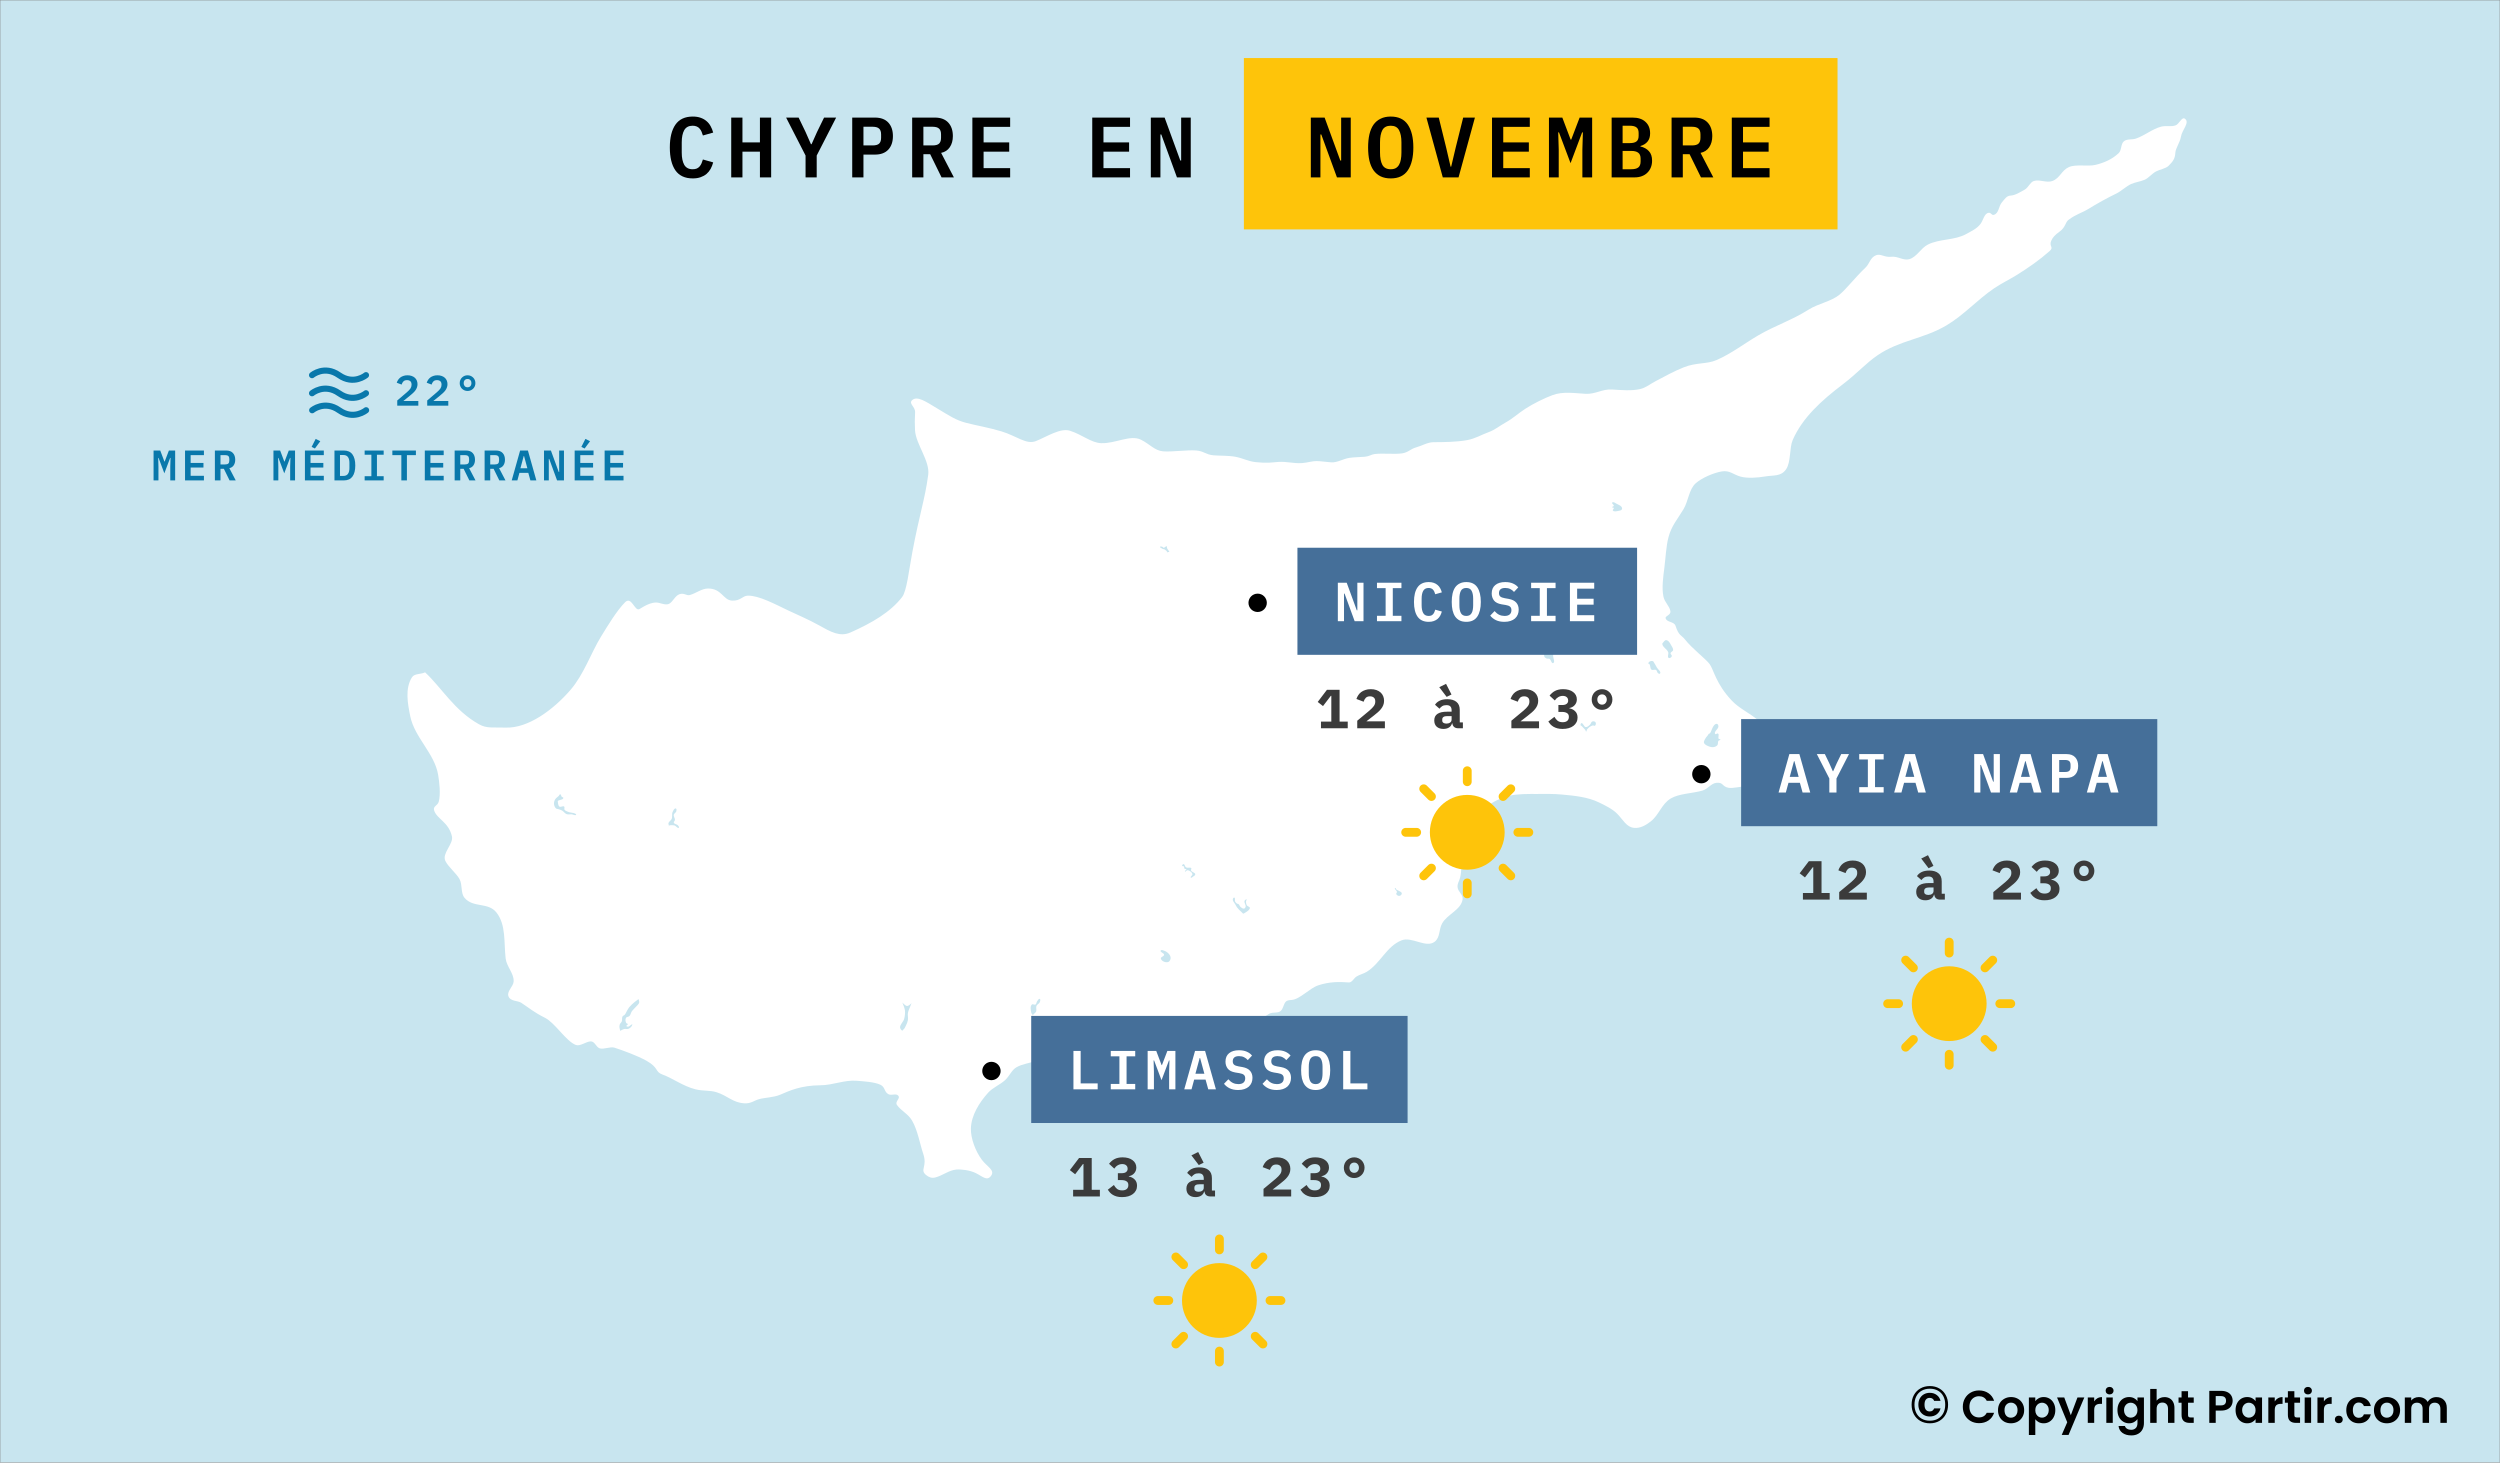
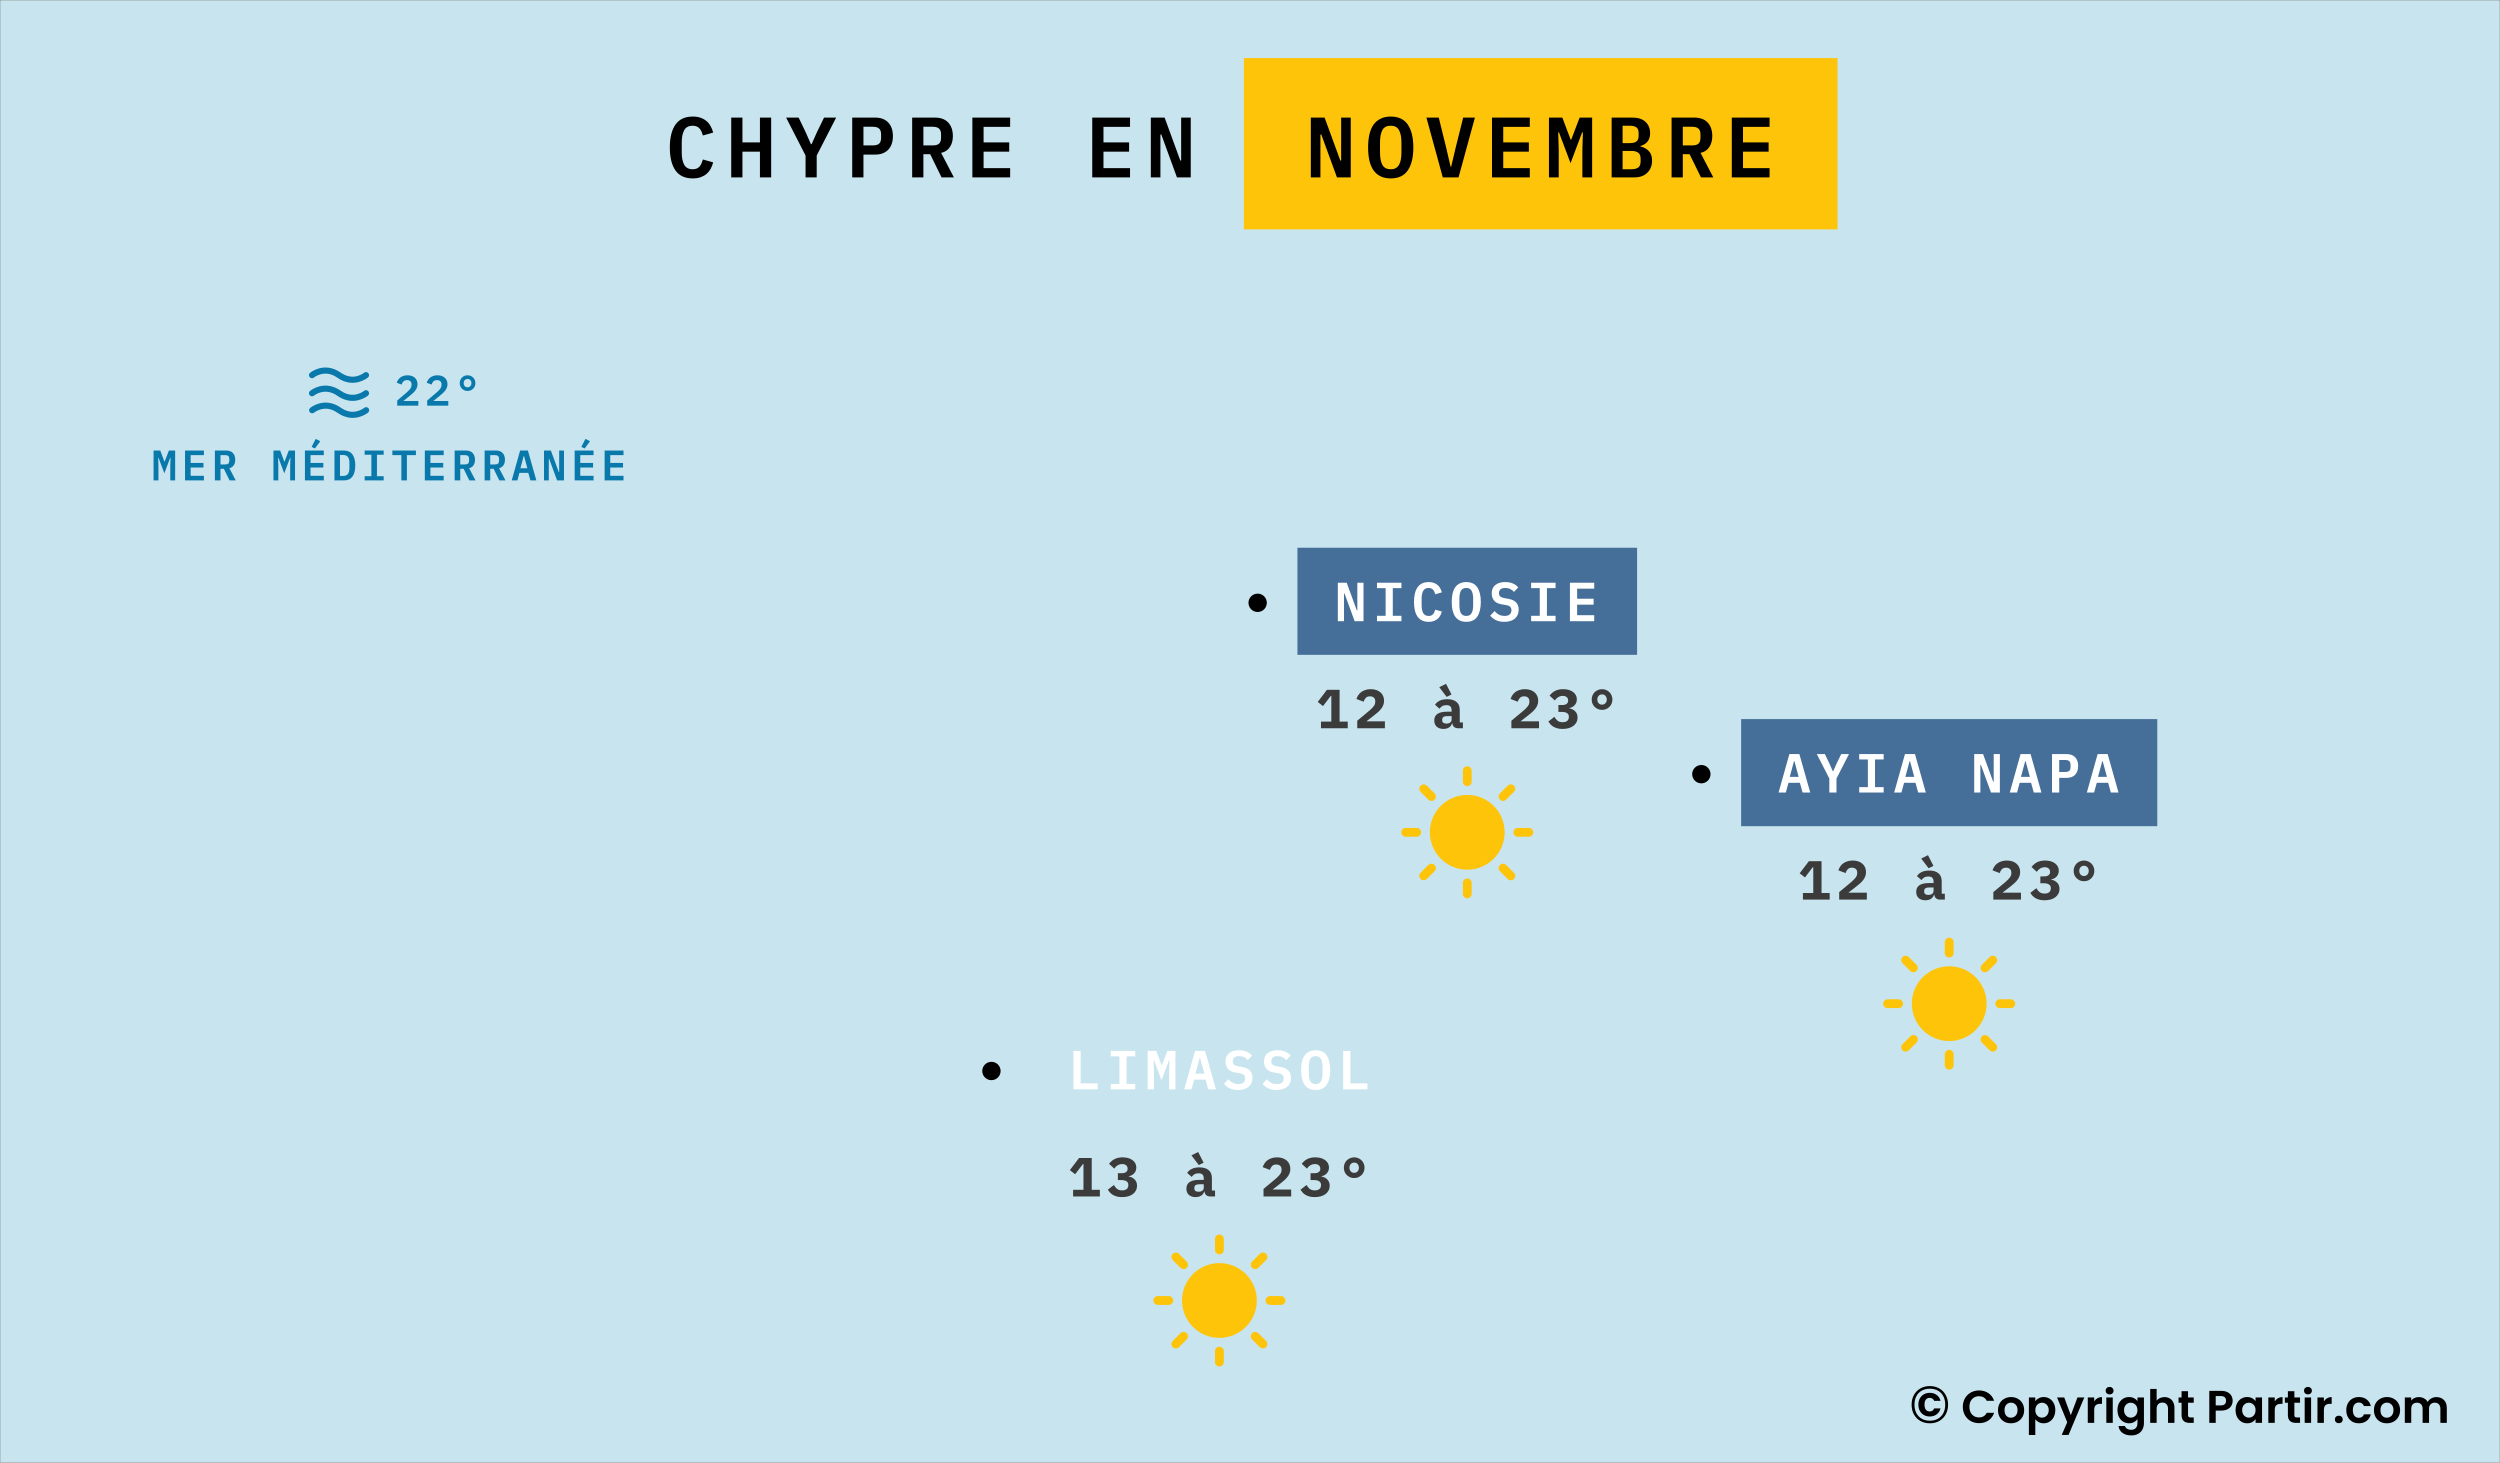
<svg xmlns="http://www.w3.org/2000/svg" width="817" height="478" viewBox="0 0 817 478" fill="none">
  <rect x="0" y="0" width="817" height="478" fill="#808080" stroke="none" />
  <g clip-path="url(#clip0_213_106305)">
    <path d="M816.902 0.1H0.102V477.9H816.902V0.1Z" fill="#C8E5EF" />
-     <path d="M138.92 219.722C144.32 224.716 148.437 232.161 156.526 236.687C159.105 238.13 161.036 237.641 165.324 237.779C172.502 238.011 180.675 232.129 186.432 225.465C190.825 220.379 193.119 213.402 196.454 207.971C198.758 204.217 201.571 199.584 204.245 196.846C206.386 194.655 207.39 199.84 208.937 199.067C209.599 198.736 212.753 196.387 215.301 197.013C216.173 197.228 217.744 197.817 218.673 197.316C219.942 196.632 220.601 194.697 222.043 194.19C223.56 193.658 224.321 194.74 225.395 194.462C227.352 193.957 229.302 192.343 231.343 192.327C235.893 192.29 236.295 196.14 239.234 196.281C242.077 196.418 242.579 194.707 244.376 194.66C247.967 194.568 253.308 197.458 257.519 199.463C260.191 200.735 264.317 202.484 267.516 204.282C271.577 206.564 274.513 208.213 277.946 206.687C284.953 203.573 290.992 200.067 294.814 195.108C296.325 193.147 297.031 186.431 298.139 180.516C300.498 167.915 302.247 163.342 303.339 155.177C303.944 150.648 299.313 145.191 299.031 140.635C298.928 138.961 298.929 136.642 299.051 134.774C299.175 132.891 296.837 131.947 298.073 130.788C299.707 129.255 302.558 131.239 306.064 133.345C310.3 135.89 312.345 137.307 315.763 138.196C319.004 139.038 323.25 139.748 327.298 140.98C332.27 142.491 335.411 145.395 338.537 144.145C342.147 142.701 346.537 139.761 349.685 140.772C353.727 142.071 356.6 144.721 359.896 144.829C364.531 144.982 369.394 141.988 372.844 143.69C375.739 145.118 377.372 147.281 380.093 147.496C383.055 147.729 387.934 146.987 390.897 147.214C393.422 147.407 394.03 148.567 396.552 148.795C398.3 148.953 401.496 148.853 403.676 149.264C406.26 149.751 407.869 150.762 410.363 151.023C414.294 151.435 415.31 151.128 417.775 150.96C420.624 150.766 422.674 151.53 425.523 151.335C427.266 151.217 428.864 150.643 430.335 150.677C431.82 150.711 433.165 150.969 435.076 151.098C437.031 151.229 438.928 149.926 441.038 149.623C442.713 149.383 444.264 149.417 446.003 149.269C447.435 149.147 448.129 148.538 449.119 148.399C451.773 148.027 455.674 148.536 458.191 148.163C460.244 147.859 460.949 146.701 462.819 146.196C464.631 145.707 466.522 144.519 468.496 144.51C471.946 144.495 476.091 144.449 479.484 143.826C482.149 143.336 484.166 142.054 486.55 141.198C488.507 140.495 490.069 139.171 491.906 138.15C494.557 136.677 495.953 135.22 498.519 133.558C500.99 131.957 504.626 130.143 507.363 129.126C510.78 127.856 514.616 128.501 518.163 128.699C521.394 128.879 523.573 127.096 526.787 127.29C529.981 127.483 533.231 127.791 536.017 127.142C537.905 126.702 539.356 125.444 541.085 124.547C544.311 122.874 546.861 121.399 550.218 120.053C554.376 118.387 557.707 119.073 560.933 117.682C565.758 115.602 570.076 112.248 574.611 109.592C580.026 106.421 585.507 104.692 591.032 101.196C594.249 99.161 598.458 98.525 601.145 96.303C603.449 94.397 606.396 90.515 609.589 87.513C611.042 86.147 611.154 84.154 613.113 83.403C614.641 82.817 615.8 84.179 618.098 83.912C620.209 83.668 622.017 85.241 623.941 84.702C626.416 84.008 627.71 81.097 630.005 79.938C633.882 77.981 638.779 78.602 642.565 76.474C644.192 75.559 646.046 74.762 647.232 73.173C648.189 71.892 648.433 69.706 649.928 69.545C650.765 69.455 650.811 70.456 651.615 70.206C653.28 69.687 653.11 67.392 654.26 66.08C655.157 65.056 655.725 63.978 657.086 63.915C658.567 63.847 660.272 62.751 661.709 61.95C662.822 61.33 663.486 59.514 664.654 59.151C666.585 58.552 668.822 59.853 670.718 59.151C673.215 58.228 673.705 55.661 676.143 54.593C678.407 53.602 682.38 54.462 684.784 53.887C687.627 53.206 690.241 52.056 692.374 50.057C693.412 49.085 693.006 47.06 694.107 46.16C695.137 45.317 696.746 45.725 698.005 45.294C700.876 44.309 703.306 42.195 706.234 41.396C707.773 40.976 709.504 41.518 710.999 40.963C712.163 40.531 713.02 38.075 714.03 38.798C715.728 40.012 713.106 42.432 712.741 44.627C712.404 46.653 710.983 48.386 710.895 49.986C710.792 51.876 710.101 52.784 708.673 54.204C707.788 55.084 705.818 55.372 704.575 56.036C703.271 56.733 702.047 58.277 700.831 58.764C699.172 59.43 698.021 59.465 696.414 60.157C695.007 60.762 693.12 62.523 691.717 63.199C688.609 64.696 685.215 66.597 682.448 68.296C680.163 69.698 678.584 69.908 675.962 71.87C674.918 72.65 675.087 74.237 673.058 75.696C671.528 76.797 670.779 77.644 670.331 78.709C669.544 80.576 671.322 80.713 669.806 82.058C666.537 84.958 662.835 87.534 659.024 89.899C656.604 91.4 654.017 92.63 651.661 94.229C646.213 97.927 641.74 103.01 636.068 106.355C628.492 110.824 620.834 111.15 613.57 116.11C609.758 118.713 606.901 122.042 602.147 125.655C595.233 130.91 589.064 136.487 585.872 143.758C584.71 146.405 585.341 151.009 583.682 153.377C581.975 155.814 579.664 155.218 576.731 155.724C574.314 156.14 570.997 156.364 568.805 155.756C566.471 155.109 565.262 153.626 562.689 154.059C560.072 154.5 556.202 156.137 554.208 157.889C551.932 159.889 551.768 163.745 550.177 166.393C548.101 169.848 546.265 171.778 545.25 175.599C544.487 178.474 544.309 182.498 543.908 185.603C543.556 188.329 543.009 192.109 543.613 194.977C544.023 196.93 545.621 198.004 545.889 199.76C546.077 200.996 544.161 201.295 544.313 201.99C544.631 203.451 547.101 203.048 547.568 204.518C548.627 207.847 549.457 207.458 550.675 209.012C553.014 211.994 557.4 215.28 558.699 217.013C559.999 218.745 560.745 223.433 565.903 228.911C568.385 231.548 571.638 232.93 574.417 235.263C575.953 236.552 577.122 238.685 578.463 240.17C581.083 243.072 583.287 245.37 584.832 248.973C585.947 251.575 587.778 252.69 588.219 254.621C588.579 256.194 587.477 257.695 587.992 259.225C588.741 261.452 593.515 261.661 593.189 263.989C593.1 264.628 592.102 264.873 591.457 264.855C590.293 264.822 589.5 263.568 588.425 263.123C586.904 262.493 585.21 262.379 583.661 261.823C580.68 260.754 578.062 258.726 574.998 257.926C573.968 257.657 572.609 256.968 571.017 256.968C568.807 256.969 566.295 257.707 564.907 257.456C562.667 257.052 563.283 255.583 560.911 255.828C559.13 256.013 558.209 257.834 556.334 258.369C552.996 259.323 548.713 259.319 545.979 260.957C543.001 262.741 542.163 266.36 539.414 268.479C537.826 269.703 536.055 270.723 534.057 270.552C531.532 270.336 530.429 267.914 528.553 265.989C526.941 264.334 524.548 263.214 522.59 262.256C518.876 260.44 514.579 260.042 510.463 259.658C507.577 259.389 505.275 259.466 502.354 259.469C499.452 259.471 495.931 259.395 493.138 260.091C490.319 260.794 487.579 262.136 485.342 263.989C482.406 266.419 479.86 269.558 478.412 273.083C476.697 277.257 478.247 282.448 477.158 286.827C476.861 288.024 476.197 288.747 476.338 289.972C476.517 291.523 478.178 292.321 477.979 293.87C477.535 297.318 473.012 298.731 471.3 301.757C470.143 303.802 470.721 306.263 468.883 307.728C466.058 309.978 461.419 305.979 458.055 307.295C453.111 309.227 451.15 314.806 446.634 317.596C445.587 318.243 444.353 318.457 443.255 319.163C442.451 319.68 441.79 321.143 440.814 321.062C437.385 320.778 434.301 320.874 430.85 321.989C428.004 322.909 424.791 326.598 422.106 326.782C420.083 326.921 420.038 327.257 419.212 329.335C418.23 331.804 416.232 330.277 414.515 331.461C411.902 333.263 408.569 334.417 405.332 335.814C402.311 337.118 399.395 338.717 396.665 339.022C393.88 339.333 391.431 336.772 388.756 337.609C385.344 338.676 384.879 342.98 381.552 344.286C379.025 345.279 376.85 343.8 374.131 343.724C370.972 343.635 367.917 343.056 364.551 343.026C361.394 342.998 352.975 342.712 350.022 342.873C345.045 343.145 343.462 344.803 338.809 346.589C336.353 347.532 334.262 347.6 332.161 348.795C330.61 349.679 329.904 351.661 328.459 352.988C326.796 354.514 324.413 355.431 322.921 357.096C320.034 360.319 317.407 364.465 317.29 368.789C317.206 371.915 318.72 376.149 320.893 379.05C322.632 381.372 325.367 382.438 323.787 384.379C322.45 386.022 321.104 384.441 318.809 383.329C316.964 382.435 314.224 382.07 312.526 382.214C310.068 382.422 307.991 384.222 305.596 384.812C304.466 385.091 303.503 384.715 302.61 383.968C300.504 382.205 303.167 381.319 301.698 377.017C300.627 373.882 299.913 369.391 298.064 366.211C296.778 364 294.449 363 293.136 361.122C292.295 359.918 294.538 358.96 293.447 357.963C292.697 357.277 291.322 358.109 290.333 357.58C288.916 356.822 289.318 355.305 287.785 354.533C285.818 353.542 281.904 353.364 280.042 353.199C276.025 352.843 272.225 354.64 268.14 354.666C261.706 354.708 258.071 356.426 254.942 357.76C252.837 358.658 250.059 358.667 248.114 359.189C246.366 359.659 245.475 360.696 243.226 360.561C239.438 360.334 237.803 358.086 234.162 356.938C231.978 356.25 229.832 356.609 227.319 355.992C223.289 355.002 219.897 352.394 216.465 351.147C214.001 350.253 215.391 348.967 211.247 346.643C208.409 345.052 203.687 343.307 200.78 342.372C199.475 341.953 197.266 343.019 195.993 342.603C194.738 342.192 194.419 340.296 193.046 340.322C191.552 340.351 189.605 342.009 188.22 341.506C185.041 340.353 181.382 334.254 178.103 332.619C174.401 330.773 172.647 329.21 170.331 327.702C169.179 326.953 166.687 327.298 166.131 325.483C165.636 323.868 167.775 322.407 167.863 320.719C167.998 318.123 165.553 315.893 165.245 313.211C164.638 307.91 165.418 302.231 162.233 298.2C159.51 294.756 154.644 296.773 151.816 293.415C150.478 291.826 151.212 289.227 150.171 287.285C149.204 285.479 146.475 283.284 145.551 281.368C144.337 278.848 148.269 275.831 147.69 273.318C146.599 268.582 142.79 267.707 141.876 264.855C141.412 263.408 143.012 263.394 143.397 261.945C144.044 259.514 143.586 255.595 143.175 253.162C142.003 246.223 135.487 241.003 134.08 234.108C133.228 229.934 132.298 225.032 134.626 221.342C135.442 220.048 137.542 220.411 138.92 219.722Z" fill="white" />
    <path d="M296.062 335.133C296.361 334.582 296.597 333.983 296.705 333.365C296.839 332.608 296.579 331.818 296.705 331.061C296.814 330.409 297.119 329.805 297.349 329.185C297.516 328.734 297.885 327.845 297.885 327.845C297.885 327.845 297.038 328.744 296.437 328.756C295.897 328.767 294.883 327.631 294.883 327.631C294.883 327.631 295.669 329.443 295.741 330.203C295.829 331.132 295.723 332.091 295.473 332.99C295.196 333.982 294.139 334.746 294.133 335.776C294.132 336.072 294.534 336.67 294.803 336.794C294.988 336.88 295.039 336.591 295.205 336.473C295.661 336.149 295.805 335.601 296.062 335.133Z" fill="#C8E5EF" />
    <path d="M202.678 336.888C202.678 336.888 203.506 336.397 203.966 336.281C204.432 336.164 204.97 336.408 205.406 336.205C205.941 335.957 206.477 335.489 206.619 334.917C206.786 334.246 205.752 335.52 205.255 335.523C205.062 335.525 204.774 335.482 204.724 335.296C204.659 335.052 205.218 334.939 205.179 334.69C205.146 334.475 204.752 334.502 204.648 334.311C204.383 333.822 204.297 333.127 204.572 332.644C204.785 332.27 205.41 332.345 205.709 332.037C206.104 331.633 206.148 330.987 206.467 330.522C206.913 329.873 207.56 329.387 208.059 328.778C208.357 328.415 208.791 328.1 208.893 327.642C208.976 327.264 208.665 326.505 208.665 326.505C208.665 326.505 207.838 327.087 207.453 327.414C206.812 327.958 206.163 328.506 205.634 329.157C205.333 329.527 205.119 329.96 204.876 330.37C204.639 330.769 204.494 331.229 204.194 331.583C203.984 331.829 203.596 331.908 203.436 332.189C203.17 332.654 203.395 333.278 203.208 333.78C203.061 334.174 202.629 334.434 202.526 334.841C202.277 335.567 202.534 336.194 202.678 336.888Z" fill="#C8E5EF" />
    <path d="M182.279 261.77C182.333 262.092 182.308 263.213 182.815 263.592C183.23 263.903 183.984 263.246 184.369 263.592C184.623 263.821 184.298 264.32 184.477 264.611C184.666 264.919 185.063 265.04 185.388 265.2C185.626 265.318 185.883 265.395 186.138 265.468C186.701 265.629 187.331 265.58 187.853 265.843C188.023 265.929 188.355 266.043 188.282 266.218C188.089 266.681 187.282 266.137 186.781 266.111C186.246 266.083 185.677 266.241 185.173 266.057C184.576 265.84 184.226 265.192 183.673 264.879C183.323 264.681 182.927 264.581 182.547 264.45C182.264 264.352 181.913 264.381 181.69 264.182C181.296 263.831 181.092 263.261 181.046 262.735C181.002 262.221 181.162 261.68 181.422 261.234C181.695 260.765 182.222 260.499 182.601 260.109C182.768 259.937 182.844 259.55 183.083 259.573C183.394 259.603 183.352 260.148 183.566 260.377C183.714 260.537 184.112 260.534 184.101 260.752C184.066 261.447 182.779 261.286 182.279 261.77C182.279 261.77 182.279 261.77 182.279 261.77Z" fill="#C8E5EF" />
    <path d="M527.085 166.825C527.399 167.317 528.253 167.071 528.828 166.976C529.264 166.905 529.834 166.835 530.041 166.446C530.174 166.197 530.063 165.835 529.889 165.612C529.533 165.157 528.933 164.968 528.331 164.641C527.779 164.341 527.225 163.866 526.858 164.248C526.584 164.533 527.466 164.922 527.388 165.309C527.342 165.537 526.822 165.534 526.858 165.764C526.887 165.954 527.312 165.815 527.388 165.991C527.506 166.263 526.926 166.576 527.085 166.825Z" fill="#C8E5EF" />
    <path d="M504.34 210.38C503.822 210.486 504.554 213.095 504.661 214.452C504.689 214.805 505.093 215.049 505.412 215.202C505.703 215.343 506.091 215.158 506.376 215.31C506.913 215.596 506.984 216.912 507.556 216.703C508.294 216.433 507.565 215.131 507.556 214.345C507.538 212.809 508.621 210.73 507.448 209.736C507.256 209.573 506.949 209.87 506.698 209.844C506.282 209.801 505.785 209.092 505.519 209.415C505.254 209.736 506.378 210.13 506.162 210.487C505.847 211.007 504.499 210.967 504.34 210.38C504.34 210.38 504.34 210.38 504.34 210.38Z" fill="#C8E5EF" />
-     <path d="M543.248 210.272C543.134 211.426 544.809 212.067 545.177 213.166C545.371 213.743 544.813 214.603 545.284 214.988C545.48 215.148 545.824 215.02 546.035 214.881C546.208 214.765 546.348 214.553 546.356 214.345C546.369 214.025 545.894 213.805 545.928 213.487C545.976 213.032 546.77 212.873 546.785 212.416C546.803 211.854 546.364 211.288 546.057 210.727C545.65 209.981 545.274 209.299 544.534 209.2C543.981 209.126 543.66 209.896 543.248 210.272C543.248 210.272 543.248 210.272 543.248 210.272Z" fill="#C8E5EF" />
+     <path d="M543.248 210.272C543.134 211.426 544.809 212.067 545.177 213.166C545.371 213.743 544.813 214.603 545.284 214.988C545.48 215.148 545.824 215.02 546.035 214.881C546.208 214.765 546.348 214.553 546.356 214.345C546.369 214.025 545.894 213.805 545.928 213.487C545.976 213.032 546.77 212.873 546.785 212.416C546.803 211.854 546.364 211.288 546.057 210.727C545.65 209.981 545.274 209.299 544.534 209.2C543.248 210.272 543.248 210.272 543.248 210.272Z" fill="#C8E5EF" />
    <path d="M538.749 216.917C539.468 216.917 539.116 218.447 539.714 218.846C540.13 219.125 540.787 218.691 541.214 218.954C541.569 219.172 541.513 219.791 541.857 220.025C542.037 220.148 542.373 220.309 542.5 220.133C542.95 219.511 541.798 218.769 541.429 218.096C541.151 217.591 540.895 217.072 540.571 216.596C540.442 216.407 540.359 216.133 540.142 216.06C539.723 215.919 539.161 216.061 538.856 216.381C538.73 216.513 538.576 216.858 538.749 216.917C538.749 216.917 538.749 216.917 538.749 216.917Z" fill="#C8E5EF" />
    <path d="M558.686 239.746C559.269 239.383 559.549 237.23 560.615 236.638C560.803 236.533 561.079 236.52 561.258 236.638C561.486 236.787 561.581 237.116 561.58 237.388C561.578 238.284 559.976 239.132 560.508 239.853C560.7 240.113 561.219 239.545 561.473 239.746C561.925 240.102 561.335 241.005 561.687 241.461C561.805 241.613 562.203 241.484 562.223 241.675C562.25 241.931 561.726 241.892 561.58 242.104C561.309 242.496 561.547 243.117 561.258 243.497C560.988 243.853 560.519 244.058 560.079 244.14C559.548 244.239 558.973 244.127 558.471 243.926C557.855 243.677 557.083 243.374 556.863 242.747C556.729 242.362 557.009 241.935 557.185 241.568C557.395 241.13 557.727 240.758 558.043 240.389C558.24 240.158 558.406 239.63 558.686 239.746C558.686 239.746 558.686 239.746 558.686 239.746Z" fill="#C8E5EF" />
    <path d="M516.328 237.002C516.328 236.623 517.583 237.922 518.071 238.518C518.201 238.675 518.172 239.065 518.375 239.048C518.59 239.031 518.471 238.613 518.602 238.442C519.075 237.824 519.745 237.28 520.497 237.078C520.742 237.012 521.056 237.311 521.255 237.154C521.555 236.916 521.627 236.329 521.406 236.017C521.198 235.721 520.683 235.659 520.345 235.789C519.94 235.947 519.912 236.561 519.587 236.85C519.199 237.197 518.74 237.666 518.223 237.608C517.583 237.537 517.422 236.239 516.783 236.32C516.512 236.354 516.59 237.081 516.328 237.002C516.328 237.002 516.328 237.002 516.328 237.002Z" fill="#C8E5EF" />
    <path d="M457.356 292.78C457.727 292.721 458.132 292.322 458.114 291.947C458.096 291.571 457.59 291.401 457.28 291.189C457 290.997 456.638 290.943 456.371 290.734C456.187 290.591 456.111 290.077 455.916 290.203C455.517 290.461 456.494 291.018 456.522 291.492C456.536 291.731 456.209 291.95 456.295 292.174C456.44 292.554 456.954 292.844 457.356 292.78Z" fill="#C8E5EF" />
    <path d="M408.454 296.818C408.621 296.368 407.653 296.228 407.436 295.799C407.223 295.38 407.149 294.87 407.221 294.406C407.246 294.248 407.551 294.089 407.436 293.977C407.247 293.794 406.856 294.116 406.739 294.352C406.434 294.968 407.256 295.73 407.061 296.389C406.992 296.619 406.813 296.873 406.578 296.925C406.18 297.012 405.773 296.696 405.453 296.442C405.122 296.181 405.053 295.659 404.702 295.424C404.58 295.342 404.4 295.392 404.274 295.317C404.002 295.156 403.775 294.901 403.631 294.62C403.43 294.231 403.788 293.438 403.363 293.334C403.116 293.274 402.908 293.671 402.88 293.924C402.814 294.519 403.4 295.004 403.684 295.531C403.87 295.877 404.038 296.236 404.274 296.55C404.677 297.084 405.153 297.567 405.667 297.996C405.914 298.203 406.207 298.717 406.471 298.532C407.196 298.025 408.121 297.716 408.454 296.818Z" fill="#C8E5EF" />
    <path d="M387.499 285.028C387.317 284.882 387.665 284.542 387.874 284.439C388.067 284.343 388.322 284.402 388.517 284.492C389.021 284.726 389.602 285.124 389.696 285.671C389.767 286.081 388.843 286.529 389.16 286.797C389.376 286.978 389.545 286.727 389.835 286.519C390.153 286.292 390.584 286.085 390.608 285.778C390.657 285.136 389.42 285.049 389.214 284.439C389.139 284.216 389.462 283.93 389.321 283.742C389.009 283.323 388.256 283.713 387.767 283.528C387.646 283.482 387.538 283.403 387.445 283.313C387.179 283.054 387.173 282.424 386.802 282.402C386.562 282.388 386.262 282.705 386.32 282.938C386.37 283.141 386.771 282.996 386.909 283.153C387.067 283.331 386.923 283.662 387.07 283.849C387.218 284.038 387.675 283.934 387.713 284.171C387.75 284.395 387.25 284.426 387.231 284.653C387.218 284.806 387.512 284.875 387.499 285.028C387.499 285.028 387.499 285.028 387.499 285.028Z" fill="#C8E5EF" />
    <path d="M381.786 314.379C382.339 314.181 382.661 313.363 382.544 312.787C382.314 311.665 381.076 310.8 379.967 310.514C379.741 310.456 379.36 310.445 379.284 310.665C379.093 311.226 380.428 311.438 380.421 312.03C380.414 312.567 379.25 312.716 379.36 313.242C379.544 314.116 380.945 314.68 381.786 314.379Z" fill="#C8E5EF" />
    <path d="M337.547 332.132C337.243 331.564 338.414 331.135 338.619 330.524C338.812 329.948 338.49 329.263 338.726 328.702C338.932 328.213 339.606 328.019 339.798 327.524C339.927 327.19 340.123 326.599 339.798 326.452C339.452 326.295 339.173 326.901 338.94 327.202C338.696 327.518 338.744 328.064 338.404 328.274C338.07 328.48 337.514 328.007 337.225 328.274C336.567 328.882 336.856 330.071 337.011 330.953C337.085 331.378 337.78 331.769 337.547 332.132C337.547 332.132 337.547 332.132 337.547 332.132Z" fill="#C8E5EF" />
    <path d="M218.524 270.12C218.46 269.504 219.729 269.662 220.343 269.741C220.903 269.814 221.443 270.882 221.859 270.499C222.059 270.315 221.727 269.953 221.556 269.741C221.211 269.317 220.341 269.357 220.191 268.832C220.107 268.538 220.538 268.302 220.57 267.998C220.633 267.407 220.068 266.837 220.191 266.255C220.289 265.795 220.916 265.575 221.025 265.118C221.096 264.819 221.168 264.298 220.873 264.209C220.377 264.059 220.034 264.877 219.812 265.346C219.485 266.037 219.804 266.914 219.509 267.619C219.286 268.151 218.617 268.433 218.448 268.983C218.337 269.347 218.783 269.843 218.524 270.12C218.524 270.12 218.524 270.12 218.524 270.12Z" fill="#C8E5EF" />
    <path d="M379.369 179.088C379.828 179.179 379.938 179.47 380.119 179.452C380.523 179.413 380.834 179.728 381.184 180.011C381.365 180.158 381.412 180.486 381.638 180.542C381.771 180.574 381.563 180.314 382.017 180.39C382.472 180.466 381.452 179.521 381.335 179.026C381.3 178.879 381.463 178.653 381.335 178.571C381.031 178.376 380.699 178.933 380.35 179.026C380.08 179.098 380.22 178.556 379.168 178.593C379.057 178.596 379.174 179.05 379.369 179.088Z" fill="#C8E5EF" />
    <circle cx="411" cy="197" r="3" fill="black" />
    <rect width="111" height="35" transform="translate(424 179)" fill="#456F99" />
    <path d="M439.402 193.982H439.222V203H437.206V190.436H440.104L443.398 199.454H443.578V190.436H445.594V203H442.696L439.402 193.982ZM449.997 203V201.236H452.823V192.2H449.997V190.436H457.989V192.2H455.163V201.236H457.989V203H449.997ZM466.91 203.216C465.266 203.216 464.048 202.652 463.256 201.524C462.476 200.396 462.086 198.794 462.086 196.718C462.086 194.654 462.476 193.058 463.256 191.93C464.048 190.79 465.266 190.22 466.91 190.22C467.534 190.22 468.08 190.304 468.548 190.472C469.028 190.64 469.442 190.874 469.79 191.174C470.138 191.462 470.426 191.816 470.654 192.236C470.882 192.644 471.062 193.094 471.194 193.586L469.034 194.198C468.95 193.91 468.854 193.64 468.746 193.388C468.638 193.136 468.5 192.92 468.332 192.74C468.176 192.548 467.978 192.404 467.738 192.308C467.498 192.2 467.21 192.146 466.874 192.146C466.058 192.146 465.47 192.458 465.11 193.082C464.762 193.706 464.588 194.558 464.588 195.638V197.798C464.588 198.878 464.762 199.73 465.11 200.354C465.47 200.978 466.058 201.29 466.874 201.29C467.21 201.29 467.498 201.242 467.738 201.146C467.978 201.038 468.176 200.894 468.332 200.714C468.5 200.522 468.638 200.3 468.746 200.048C468.854 199.796 468.95 199.526 469.034 199.238L471.194 199.85C471.062 200.342 470.882 200.798 470.654 201.218C470.426 201.626 470.138 201.98 469.79 202.28C469.442 202.568 469.028 202.796 468.548 202.964C468.08 203.132 467.534 203.216 466.91 203.216ZM479.179 203.216C478.363 203.216 477.655 203.072 477.055 202.784C476.455 202.484 475.957 202.058 475.561 201.506C475.177 200.954 474.889 200.276 474.697 199.472C474.517 198.668 474.427 197.75 474.427 196.718C474.427 195.698 474.517 194.786 474.697 193.982C474.889 193.166 475.177 192.482 475.561 191.93C475.957 191.378 476.455 190.958 477.055 190.67C477.655 190.37 478.363 190.22 479.179 190.22C480.811 190.22 482.011 190.79 482.779 191.93C483.547 193.07 483.931 194.666 483.931 196.718C483.931 198.77 483.547 200.366 482.779 201.506C482.011 202.646 480.811 203.216 479.179 203.216ZM479.179 201.29C479.599 201.29 479.953 201.212 480.241 201.056C480.529 200.888 480.757 200.654 480.925 200.354C481.105 200.054 481.231 199.688 481.303 199.256C481.387 198.812 481.429 198.32 481.429 197.78V195.638C481.429 194.558 481.261 193.706 480.925 193.082C480.601 192.458 480.019 192.146 479.179 192.146C478.339 192.146 477.751 192.458 477.415 193.082C477.091 193.706 476.929 194.558 476.929 195.638V197.798C476.929 198.878 477.091 199.73 477.415 200.354C477.751 200.978 478.339 201.29 479.179 201.29ZM491.628 203.216C490.548 203.216 489.624 203.03 488.856 202.658C488.1 202.286 487.482 201.794 487.002 201.182L488.424 199.706C488.892 200.246 489.396 200.648 489.936 200.912C490.488 201.164 491.076 201.29 491.7 201.29C492.42 201.29 492.972 201.128 493.356 200.804C493.74 200.48 493.932 200.012 493.932 199.4C493.932 198.896 493.788 198.518 493.5 198.266C493.212 198.002 492.726 197.816 492.042 197.708L490.71 197.492C489.546 197.288 488.718 196.868 488.226 196.232C487.734 195.584 487.488 194.822 487.488 193.946C487.488 192.746 487.878 191.828 488.658 191.192C489.438 190.544 490.518 190.22 491.898 190.22C492.882 190.22 493.728 190.376 494.436 190.688C495.156 191 495.732 191.426 496.164 191.966L494.778 193.442C494.442 193.046 494.04 192.734 493.572 192.506C493.104 192.266 492.552 192.146 491.916 192.146C490.548 192.146 489.864 192.71 489.864 193.838C489.864 194.318 490.008 194.684 490.296 194.936C490.584 195.188 491.076 195.374 491.772 195.494L493.086 195.728C494.178 195.932 494.988 196.334 495.516 196.934C496.044 197.534 496.308 198.302 496.308 199.238C496.308 199.826 496.206 200.366 496.002 200.858C495.798 201.338 495.498 201.758 495.102 202.118C494.706 202.466 494.214 202.736 493.626 202.928C493.05 203.12 492.384 203.216 491.628 203.216ZM500.369 203V201.236H503.195V192.2H500.369V190.436H508.361V192.2H505.535V201.236H508.361V203H500.369ZM513.052 203V190.436H520.99V192.38H515.41V195.656H520.792V197.6H515.41V201.056H520.99V203H513.052Z" fill="white" />
    <path d="M431.692 238V235.822H435.076V227.398H434.914L432.358 230.746L430.63 229.396L433.636 225.436H437.776V235.822H440.44V238H431.692ZM452.583 238H443.547V235.534L447.507 232.24C448.191 231.652 448.683 231.142 448.983 230.71C449.283 230.278 449.433 229.822 449.433 229.342V229.162C449.433 228.634 449.277 228.238 448.965 227.974C448.653 227.698 448.233 227.56 447.705 227.56C447.105 227.56 446.643 227.734 446.319 228.082C445.995 228.43 445.767 228.844 445.635 229.324L443.277 228.424C443.421 227.992 443.619 227.584 443.871 227.2C444.123 226.804 444.441 226.462 444.825 226.174C445.221 225.886 445.677 225.658 446.193 225.49C446.709 225.31 447.303 225.22 447.975 225.22C448.659 225.22 449.271 225.316 449.811 225.508C450.351 225.7 450.807 225.964 451.179 226.3C451.551 226.636 451.833 227.038 452.025 227.506C452.217 227.962 452.313 228.46 452.313 229C452.313 229.528 452.223 230.014 452.043 230.458C451.875 230.89 451.635 231.298 451.323 231.682C451.023 232.066 450.663 232.438 450.243 232.798C449.835 233.158 449.397 233.518 448.929 233.878L446.535 235.732H452.583V238ZM476.545 238C475.993 238 475.549 237.862 475.213 237.586C474.877 237.298 474.679 236.89 474.619 236.362H474.529C474.361 236.974 474.025 237.436 473.521 237.748C473.029 238.06 472.423 238.216 471.703 238.216C470.803 238.216 470.077 237.976 469.525 237.496C468.985 237.004 468.715 236.32 468.715 235.444C468.715 234.472 469.069 233.752 469.777 233.284C470.485 232.816 471.523 232.582 472.891 232.582H474.385V232.114C474.385 231.562 474.253 231.148 473.989 230.872C473.737 230.584 473.305 230.44 472.693 230.44C472.129 230.44 471.673 230.548 471.325 230.764C470.977 230.98 470.677 231.262 470.425 231.61L468.967 230.314C469.279 229.786 469.765 229.354 470.425 229.018C471.097 228.67 471.955 228.496 472.999 228.496C474.271 228.496 475.261 228.79 475.969 229.378C476.689 229.954 477.049 230.83 477.049 232.006V236.074H478.075V238H476.545ZM472.711 236.47C473.179 236.47 473.575 236.356 473.899 236.128C474.223 235.9 474.385 235.57 474.385 235.138V234.022H472.963C471.871 234.022 471.325 234.388 471.325 235.12V235.48C471.325 235.804 471.451 236.05 471.703 236.218C471.955 236.386 472.291 236.47 472.711 236.47ZM470.353 224.572L472.567 223.474L474.349 226.966L472.765 227.74L470.353 224.572ZM502.955 238H493.919V235.534L497.879 232.24C498.563 231.652 499.055 231.142 499.355 230.71C499.655 230.278 499.805 229.822 499.805 229.342V229.162C499.805 228.634 499.649 228.238 499.337 227.974C499.025 227.698 498.605 227.56 498.077 227.56C497.477 227.56 497.015 227.734 496.691 228.082C496.367 228.43 496.139 228.844 496.007 229.324L493.649 228.424C493.793 227.992 493.991 227.584 494.243 227.2C494.495 226.804 494.813 226.462 495.197 226.174C495.593 225.886 496.049 225.658 496.565 225.49C497.081 225.31 497.675 225.22 498.347 225.22C499.031 225.22 499.643 225.316 500.183 225.508C500.723 225.7 501.179 225.964 501.551 226.3C501.923 226.636 502.205 227.038 502.397 227.506C502.589 227.962 502.685 228.46 502.685 229C502.685 229.528 502.595 230.014 502.415 230.458C502.247 230.89 502.007 231.298 501.695 231.682C501.395 232.066 501.035 232.438 500.615 232.798C500.207 233.158 499.769 233.518 499.301 233.878L496.907 235.732H502.955V238ZM510.472 230.404C511.168 230.404 511.672 230.272 511.984 230.008C512.308 229.744 512.47 229.42 512.47 229.036V228.91C512.47 228.454 512.314 228.094 512.002 227.83C511.702 227.554 511.27 227.416 510.706 227.416C510.19 227.416 509.704 227.548 509.248 227.812C508.804 228.064 508.426 228.43 508.114 228.91L506.404 227.326C506.644 227.014 506.908 226.732 507.196 226.48C507.484 226.216 507.802 225.994 508.15 225.814C508.498 225.622 508.888 225.478 509.32 225.382C509.764 225.274 510.262 225.22 510.814 225.22C511.498 225.22 512.116 225.298 512.668 225.454C513.22 225.61 513.688 225.838 514.072 226.138C514.468 226.426 514.774 226.774 514.99 227.182C515.206 227.59 515.314 228.046 515.314 228.55C515.314 228.946 515.248 229.306 515.116 229.63C514.984 229.954 514.804 230.236 514.576 230.476C514.36 230.716 514.102 230.914 513.802 231.07C513.514 231.214 513.202 231.316 512.866 231.376V231.484C513.634 231.616 514.27 231.94 514.774 232.456C515.29 232.96 515.548 233.644 515.548 234.508C515.548 235.072 515.428 235.582 515.188 236.038C514.96 236.494 514.63 236.884 514.198 237.208C513.778 237.532 513.262 237.784 512.65 237.964C512.05 238.132 511.378 238.216 510.634 238.216C509.998 238.216 509.434 238.15 508.942 238.018C508.462 237.886 508.036 237.712 507.664 237.496C507.292 237.268 506.968 237.01 506.692 236.722C506.428 236.422 506.194 236.116 505.99 235.804L507.988 234.256C508.264 234.772 508.606 235.198 509.014 235.534C509.434 235.858 509.992 236.02 510.688 236.02C511.336 236.02 511.834 235.87 512.182 235.57C512.53 235.27 512.704 234.856 512.704 234.328V234.202C512.704 233.686 512.506 233.302 512.11 233.05C511.714 232.786 511.162 232.654 510.454 232.654H509.284V230.404H510.472ZM523.551 231.988C523.071 231.988 522.627 231.904 522.219 231.736C521.811 231.556 521.451 231.316 521.139 231.016C520.839 230.716 520.599 230.362 520.419 229.954C520.251 229.534 520.167 229.084 520.167 228.604C520.167 228.124 520.251 227.68 520.419 227.272C520.599 226.852 520.839 226.492 521.139 226.192C521.451 225.892 521.811 225.658 522.219 225.49C522.627 225.31 523.071 225.22 523.551 225.22C524.031 225.22 524.475 225.31 524.883 225.49C525.291 225.658 525.645 225.892 525.945 226.192C526.257 226.492 526.497 226.852 526.665 227.272C526.845 227.68 526.935 228.124 526.935 228.604C526.935 229.084 526.845 229.534 526.665 229.954C526.497 230.362 526.257 230.716 525.945 231.016C525.645 231.316 525.291 231.556 524.883 231.736C524.475 231.904 524.031 231.988 523.551 231.988ZM523.551 230.278C524.019 230.278 524.391 230.116 524.667 229.792C524.955 229.468 525.099 229.072 525.099 228.604C525.099 228.136 524.955 227.74 524.667 227.416C524.391 227.092 524.019 226.93 523.551 226.93C523.083 226.93 522.705 227.092 522.417 227.416C522.141 227.74 522.003 228.136 522.003 228.604C522.003 229.072 522.141 229.468 522.417 229.792C522.705 230.116 523.083 230.278 523.551 230.278Z" fill="#3B3B3B" />
    <path d="M479.5 282.781C485.454 282.781 490.281 277.954 490.281 272C490.281 266.045 485.454 261.218 479.5 261.218C473.546 261.218 468.719 266.045 468.719 272C468.719 277.954 473.546 282.781 479.5 282.781Z" fill="#FEC40A" stroke="#FEC40A" stroke-width="2.883" stroke-linecap="round" stroke-linejoin="round" />
    <path d="M479.5 255.468V251.875" stroke="#FEC40A" stroke-width="2.883" stroke-linecap="round" stroke-linejoin="round" />
    <path d="M467.799 260.302L465.266 257.768" stroke="#FEC40A" stroke-width="2.883" stroke-linecap="round" stroke-linejoin="round" />
    <path d="M462.969 272.001H459.375" stroke="#FEC40A" stroke-width="2.883" stroke-linecap="round" stroke-linejoin="round" />
    <path d="M467.799 283.698L465.266 286.232" stroke="#FEC40A" stroke-width="2.883" stroke-linecap="round" stroke-linejoin="round" />
    <path d="M479.5 288.532V292.125" stroke="#FEC40A" stroke-width="2.883" stroke-linecap="round" stroke-linejoin="round" />
    <path d="M491.195 283.698L493.729 286.232" stroke="#FEC40A" stroke-width="2.883" stroke-linecap="round" stroke-linejoin="round" />
    <path d="M496.031 272.001H499.625" stroke="#FEC40A" stroke-width="2.883" stroke-linecap="round" stroke-linejoin="round" />
    <path d="M491.195 260.302L493.729 257.768" stroke="#FEC40A" stroke-width="2.883" stroke-linecap="round" stroke-linejoin="round" />
    <circle cx="556" cy="253" r="3" fill="black" />
    <rect width="136" height="35" transform="translate(569 235)" fill="#456F99" />
    <path d="M589.082 259L588.2 255.814H584.474L583.61 259H581.234L584.762 246.436H588.038L591.584 259H589.082ZM586.418 248.758H586.274L584.888 253.888H587.804L586.418 248.758ZM597.823 259V254.41L593.737 246.436H596.365L597.823 249.46L598.957 252.034H599.083L600.235 249.46L601.711 246.436H604.249L600.163 254.41V259H597.823ZM607.59 259V257.236H610.416V248.2H607.59V246.436H615.582V248.2H612.756V257.236H615.582V259H607.59ZM626.861 259L625.979 255.814H622.253L621.389 259H619.013L622.541 246.436H625.817L629.363 259H626.861ZM624.197 248.758H624.053L622.667 253.888H625.583L624.197 248.758ZM647.367 249.982H647.187V259H645.171V246.436H648.069L651.363 255.454H651.543V246.436H653.559V259H650.661L647.367 249.982ZM664.64 259L663.758 255.814H660.032L659.168 259H656.792L660.32 246.436H663.596L667.142 259H664.64ZM661.976 248.758H661.832L660.446 253.888H663.362L661.976 248.758ZM670.591 259V246.436H675.361C676.585 246.436 677.521 246.784 678.169 247.48C678.817 248.176 679.141 249.124 679.141 250.324C679.141 251.524 678.817 252.472 678.169 253.168C677.521 253.864 676.585 254.212 675.361 254.212H672.949V259H670.591ZM672.949 252.286H674.875C675.511 252.286 675.967 252.16 676.243 251.908C676.519 251.644 676.657 251.23 676.657 250.666V249.982C676.657 249.418 676.519 249.01 676.243 248.758C675.967 248.494 675.511 248.362 674.875 248.362H672.949V252.286ZM689.826 259L688.944 255.814H685.218L684.354 259H681.978L685.506 246.436H688.782L692.328 259H689.826ZM687.162 248.758H687.018L685.632 253.888H688.548L687.162 248.758Z" fill="white" />
    <path d="M589.192 294V291.822H592.576V283.398H592.414L589.858 286.746L588.13 285.396L591.136 281.436H595.276V291.822H597.94V294H589.192ZM610.083 294H601.047V291.534L605.007 288.24C605.691 287.652 606.183 287.142 606.483 286.71C606.783 286.278 606.933 285.822 606.933 285.342V285.162C606.933 284.634 606.777 284.238 606.465 283.974C606.153 283.698 605.733 283.56 605.205 283.56C604.605 283.56 604.143 283.734 603.819 284.082C603.495 284.43 603.267 284.844 603.135 285.324L600.777 284.424C600.921 283.992 601.119 283.584 601.371 283.2C601.623 282.804 601.941 282.462 602.325 282.174C602.721 281.886 603.177 281.658 603.693 281.49C604.209 281.31 604.803 281.22 605.475 281.22C606.159 281.22 606.771 281.316 607.311 281.508C607.851 281.7 608.307 281.964 608.679 282.3C609.051 282.636 609.333 283.038 609.525 283.506C609.717 283.962 609.813 284.46 609.813 285C609.813 285.528 609.723 286.014 609.543 286.458C609.375 286.89 609.135 287.298 608.823 287.682C608.523 288.066 608.163 288.438 607.743 288.798C607.335 289.158 606.897 289.518 606.429 289.878L604.035 291.732H610.083V294ZM634.045 294C633.493 294 633.049 293.862 632.713 293.586C632.377 293.298 632.179 292.89 632.119 292.362H632.029C631.861 292.974 631.525 293.436 631.021 293.748C630.529 294.06 629.923 294.216 629.203 294.216C628.303 294.216 627.577 293.976 627.025 293.496C626.485 293.004 626.215 292.32 626.215 291.444C626.215 290.472 626.569 289.752 627.277 289.284C627.985 288.816 629.023 288.582 630.391 288.582H631.885V288.114C631.885 287.562 631.753 287.148 631.489 286.872C631.237 286.584 630.805 286.44 630.193 286.44C629.629 286.44 629.173 286.548 628.825 286.764C628.477 286.98 628.177 287.262 627.925 287.61L626.467 286.314C626.779 285.786 627.265 285.354 627.925 285.018C628.597 284.67 629.455 284.496 630.499 284.496C631.771 284.496 632.761 284.79 633.469 285.378C634.189 285.954 634.549 286.83 634.549 288.006V292.074H635.575V294H634.045ZM630.211 292.47C630.679 292.47 631.075 292.356 631.399 292.128C631.723 291.9 631.885 291.57 631.885 291.138V290.022H630.463C629.371 290.022 628.825 290.388 628.825 291.12V291.48C628.825 291.804 628.951 292.05 629.203 292.218C629.455 292.386 629.791 292.47 630.211 292.47ZM627.853 280.572L630.067 279.474L631.849 282.966L630.265 283.74L627.853 280.572ZM660.455 294H651.419V291.534L655.379 288.24C656.063 287.652 656.555 287.142 656.855 286.71C657.155 286.278 657.305 285.822 657.305 285.342V285.162C657.305 284.634 657.149 284.238 656.837 283.974C656.525 283.698 656.105 283.56 655.577 283.56C654.977 283.56 654.515 283.734 654.191 284.082C653.867 284.43 653.639 284.844 653.507 285.324L651.149 284.424C651.293 283.992 651.491 283.584 651.743 283.2C651.995 282.804 652.313 282.462 652.697 282.174C653.093 281.886 653.549 281.658 654.065 281.49C654.581 281.31 655.175 281.22 655.847 281.22C656.531 281.22 657.143 281.316 657.683 281.508C658.223 281.7 658.679 281.964 659.051 282.3C659.423 282.636 659.705 283.038 659.897 283.506C660.089 283.962 660.185 284.46 660.185 285C660.185 285.528 660.095 286.014 659.915 286.458C659.747 286.89 659.507 287.298 659.195 287.682C658.895 288.066 658.535 288.438 658.115 288.798C657.707 289.158 657.269 289.518 656.801 289.878L654.407 291.732H660.455V294ZM667.972 286.404C668.668 286.404 669.172 286.272 669.484 286.008C669.808 285.744 669.97 285.42 669.97 285.036V284.91C669.97 284.454 669.814 284.094 669.502 283.83C669.202 283.554 668.77 283.416 668.206 283.416C667.69 283.416 667.204 283.548 666.748 283.812C666.304 284.064 665.926 284.43 665.614 284.91L663.904 283.326C664.144 283.014 664.408 282.732 664.696 282.48C664.984 282.216 665.302 281.994 665.65 281.814C665.998 281.622 666.388 281.478 666.82 281.382C667.264 281.274 667.762 281.22 668.314 281.22C668.998 281.22 669.616 281.298 670.168 281.454C670.72 281.61 671.188 281.838 671.572 282.138C671.968 282.426 672.274 282.774 672.49 283.182C672.706 283.59 672.814 284.046 672.814 284.55C672.814 284.946 672.748 285.306 672.616 285.63C672.484 285.954 672.304 286.236 672.076 286.476C671.86 286.716 671.602 286.914 671.302 287.07C671.014 287.214 670.702 287.316 670.366 287.376V287.484C671.134 287.616 671.77 287.94 672.274 288.456C672.79 288.96 673.048 289.644 673.048 290.508C673.048 291.072 672.928 291.582 672.688 292.038C672.46 292.494 672.13 292.884 671.698 293.208C671.278 293.532 670.762 293.784 670.15 293.964C669.55 294.132 668.878 294.216 668.134 294.216C667.498 294.216 666.934 294.15 666.442 294.018C665.962 293.886 665.536 293.712 665.164 293.496C664.792 293.268 664.468 293.01 664.192 292.722C663.928 292.422 663.694 292.116 663.49 291.804L665.488 290.256C665.764 290.772 666.106 291.198 666.514 291.534C666.934 291.858 667.492 292.02 668.188 292.02C668.836 292.02 669.334 291.87 669.682 291.57C670.03 291.27 670.204 290.856 670.204 290.328V290.202C670.204 289.686 670.006 289.302 669.61 289.05C669.214 288.786 668.662 288.654 667.954 288.654H666.784V286.404H667.972ZM681.051 287.988C680.571 287.988 680.127 287.904 679.719 287.736C679.311 287.556 678.951 287.316 678.639 287.016C678.339 286.716 678.099 286.362 677.919 285.954C677.751 285.534 677.667 285.084 677.667 284.604C677.667 284.124 677.751 283.68 677.919 283.272C678.099 282.852 678.339 282.492 678.639 282.192C678.951 281.892 679.311 281.658 679.719 281.49C680.127 281.31 680.571 281.22 681.051 281.22C681.531 281.22 681.975 281.31 682.383 281.49C682.791 281.658 683.145 281.892 683.445 282.192C683.757 282.492 683.997 282.852 684.165 283.272C684.345 283.68 684.435 284.124 684.435 284.604C684.435 285.084 684.345 285.534 684.165 285.954C683.997 286.362 683.757 286.716 683.445 287.016C683.145 287.316 682.791 287.556 682.383 287.736C681.975 287.904 681.531 287.988 681.051 287.988ZM681.051 286.278C681.519 286.278 681.891 286.116 682.167 285.792C682.455 285.468 682.599 285.072 682.599 284.604C682.599 284.136 682.455 283.74 682.167 283.416C681.891 283.092 681.519 282.93 681.051 282.93C680.583 282.93 680.205 283.092 679.917 283.416C679.641 283.74 679.503 284.136 679.503 284.604C679.503 285.072 679.641 285.468 679.917 285.792C680.205 286.116 680.583 286.278 681.051 286.278Z" fill="#3B3B3B" />
    <path d="M637 338.781C642.954 338.781 647.781 333.954 647.781 328C647.781 322.045 642.954 317.218 637 317.218C631.046 317.218 626.219 322.045 626.219 328C626.219 333.954 631.046 338.781 637 338.781Z" fill="#FEC40A" stroke="#FEC40A" stroke-width="2.883" stroke-linecap="round" stroke-linejoin="round" />
    <path d="M637 311.468V307.875" stroke="#FEC40A" stroke-width="2.883" stroke-linecap="round" stroke-linejoin="round" />
    <path d="M625.299 316.302L622.766 313.768" stroke="#FEC40A" stroke-width="2.883" stroke-linecap="round" stroke-linejoin="round" />
    <path d="M620.469 328.001H616.875" stroke="#FEC40A" stroke-width="2.883" stroke-linecap="round" stroke-linejoin="round" />
    <path d="M625.299 339.698L622.766 342.232" stroke="#FEC40A" stroke-width="2.883" stroke-linecap="round" stroke-linejoin="round" />
    <path d="M637 344.532V348.125" stroke="#FEC40A" stroke-width="2.883" stroke-linecap="round" stroke-linejoin="round" />
    <path d="M648.695 339.698L651.229 342.232" stroke="#FEC40A" stroke-width="2.883" stroke-linecap="round" stroke-linejoin="round" />
    <path d="M653.531 328.001H657.125" stroke="#FEC40A" stroke-width="2.883" stroke-linecap="round" stroke-linejoin="round" />
    <path d="M648.695 316.302L651.229 313.768" stroke="#FEC40A" stroke-width="2.883" stroke-linecap="round" stroke-linejoin="round" />
    <circle cx="324" cy="350" r="3" fill="black" />
-     <rect width="123" height="35" transform="translate(337 332)" fill="#456F99" />
    <path d="M350.8 356V343.436H353.158V354.056H358.72V356H350.8ZM362.997 356V354.236H365.823V345.2H362.997V343.436H370.989V345.2H368.163V354.236H370.989V356H362.997ZM382.07 350.186L382.178 346.55H382.016L379.586 353.012L377.156 346.55H376.994L377.102 350.186V356H375.05V343.436H377.858L379.604 348.062H379.73L381.494 343.436H384.122V356H382.07V350.186ZM394.861 356L393.979 352.814H390.253L389.389 356H387.013L390.541 343.436H393.817L397.363 356H394.861ZM392.197 345.758H392.053L390.667 350.888H393.583L392.197 345.758ZM404.628 356.216C403.548 356.216 402.624 356.03 401.856 355.658C401.1 355.286 400.482 354.794 400.002 354.182L401.424 352.706C401.892 353.246 402.396 353.648 402.936 353.912C403.488 354.164 404.076 354.29 404.7 354.29C405.42 354.29 405.972 354.128 406.356 353.804C406.74 353.48 406.932 353.012 406.932 352.4C406.932 351.896 406.788 351.518 406.5 351.266C406.212 351.002 405.726 350.816 405.042 350.708L403.71 350.492C402.546 350.288 401.718 349.868 401.226 349.232C400.734 348.584 400.488 347.822 400.488 346.946C400.488 345.746 400.878 344.828 401.658 344.192C402.438 343.544 403.518 343.22 404.898 343.22C405.882 343.22 406.728 343.376 407.436 343.688C408.156 344 408.732 344.426 409.164 344.966L407.778 346.442C407.442 346.046 407.04 345.734 406.572 345.506C406.104 345.266 405.552 345.146 404.916 345.146C403.548 345.146 402.864 345.71 402.864 346.838C402.864 347.318 403.008 347.684 403.296 347.936C403.584 348.188 404.076 348.374 404.772 348.494L406.086 348.728C407.178 348.932 407.988 349.334 408.516 349.934C409.044 350.534 409.308 351.302 409.308 352.238C409.308 352.826 409.206 353.366 409.002 353.858C408.798 354.338 408.498 354.758 408.102 355.118C407.706 355.466 407.214 355.736 406.626 355.928C406.05 356.12 405.384 356.216 404.628 356.216ZM417.221 356.216C416.141 356.216 415.217 356.03 414.449 355.658C413.693 355.286 413.075 354.794 412.595 354.182L414.017 352.706C414.485 353.246 414.989 353.648 415.529 353.912C416.081 354.164 416.669 354.29 417.293 354.29C418.013 354.29 418.565 354.128 418.949 353.804C419.333 353.48 419.525 353.012 419.525 352.4C419.525 351.896 419.381 351.518 419.093 351.266C418.805 351.002 418.319 350.816 417.635 350.708L416.303 350.492C415.139 350.288 414.311 349.868 413.819 349.232C413.327 348.584 413.081 347.822 413.081 346.946C413.081 345.746 413.471 344.828 414.251 344.192C415.031 343.544 416.111 343.22 417.491 343.22C418.475 343.22 419.321 343.376 420.029 343.688C420.749 344 421.325 344.426 421.757 344.966L420.371 346.442C420.035 346.046 419.633 345.734 419.165 345.506C418.697 345.266 418.145 345.146 417.509 345.146C416.141 345.146 415.457 345.71 415.457 346.838C415.457 347.318 415.601 347.684 415.889 347.936C416.177 348.188 416.669 348.374 417.365 348.494L418.679 348.728C419.771 348.932 420.581 349.334 421.109 349.934C421.637 350.534 421.901 351.302 421.901 352.238C421.901 352.826 421.799 353.366 421.595 353.858C421.391 354.338 421.091 354.758 420.695 355.118C420.299 355.466 419.807 355.736 419.219 355.928C418.643 356.12 417.977 356.216 417.221 356.216ZM429.958 356.216C429.142 356.216 428.434 356.072 427.834 355.784C427.234 355.484 426.736 355.058 426.34 354.506C425.956 353.954 425.668 353.276 425.476 352.472C425.296 351.668 425.206 350.75 425.206 349.718C425.206 348.698 425.296 347.786 425.476 346.982C425.668 346.166 425.956 345.482 426.34 344.93C426.736 344.378 427.234 343.958 427.834 343.67C428.434 343.37 429.142 343.22 429.958 343.22C431.59 343.22 432.79 343.79 433.558 344.93C434.326 346.07 434.71 347.666 434.71 349.718C434.71 351.77 434.326 353.366 433.558 354.506C432.79 355.646 431.59 356.216 429.958 356.216ZM429.958 354.29C430.378 354.29 430.732 354.212 431.02 354.056C431.308 353.888 431.536 353.654 431.704 353.354C431.884 353.054 432.01 352.688 432.082 352.256C432.166 351.812 432.208 351.32 432.208 350.78V348.638C432.208 347.558 432.04 346.706 431.704 346.082C431.38 345.458 430.798 345.146 429.958 345.146C429.118 345.146 428.53 345.458 428.194 346.082C427.87 346.706 427.708 347.558 427.708 348.638V350.798C427.708 351.878 427.87 352.73 428.194 353.354C428.53 353.978 429.118 354.29 429.958 354.29ZM438.951 356V343.436H441.309V354.056H446.871V356H438.951Z" fill="white" />
    <path d="M350.692 391V388.822H354.076V380.398H353.914L351.358 383.746L349.63 382.396L352.636 378.436H356.776V388.822H359.44V391H350.692ZM366.507 383.404C367.203 383.404 367.707 383.272 368.019 383.008C368.343 382.744 368.505 382.42 368.505 382.036V381.91C368.505 381.454 368.349 381.094 368.037 380.83C367.737 380.554 367.305 380.416 366.741 380.416C366.225 380.416 365.739 380.548 365.283 380.812C364.839 381.064 364.461 381.43 364.149 381.91L362.439 380.326C362.679 380.014 362.943 379.732 363.231 379.48C363.519 379.216 363.837 378.994 364.185 378.814C364.533 378.622 364.923 378.478 365.355 378.382C365.799 378.274 366.297 378.22 366.849 378.22C367.533 378.22 368.151 378.298 368.703 378.454C369.255 378.61 369.723 378.838 370.107 379.138C370.503 379.426 370.809 379.774 371.025 380.182C371.241 380.59 371.349 381.046 371.349 381.55C371.349 381.946 371.283 382.306 371.151 382.63C371.019 382.954 370.839 383.236 370.611 383.476C370.395 383.716 370.137 383.914 369.837 384.07C369.549 384.214 369.237 384.316 368.901 384.376V384.484C369.669 384.616 370.305 384.94 370.809 385.456C371.325 385.96 371.583 386.644 371.583 387.508C371.583 388.072 371.463 388.582 371.223 389.038C370.995 389.494 370.665 389.884 370.233 390.208C369.813 390.532 369.297 390.784 368.685 390.964C368.085 391.132 367.413 391.216 366.669 391.216C366.033 391.216 365.469 391.15 364.977 391.018C364.497 390.886 364.071 390.712 363.699 390.496C363.327 390.268 363.003 390.01 362.727 389.722C362.463 389.422 362.229 389.116 362.025 388.804L364.023 387.256C364.299 387.772 364.641 388.198 365.049 388.534C365.469 388.858 366.027 389.02 366.723 389.02C367.371 389.02 367.869 388.87 368.217 388.57C368.565 388.27 368.739 387.856 368.739 387.328V387.202C368.739 386.686 368.541 386.302 368.145 386.05C367.749 385.786 367.197 385.654 366.489 385.654H365.319V383.404H366.507ZM395.545 391C394.993 391 394.549 390.862 394.213 390.586C393.877 390.298 393.679 389.89 393.619 389.362H393.529C393.361 389.974 393.025 390.436 392.521 390.748C392.029 391.06 391.423 391.216 390.703 391.216C389.803 391.216 389.077 390.976 388.525 390.496C387.985 390.004 387.715 389.32 387.715 388.444C387.715 387.472 388.069 386.752 388.777 386.284C389.485 385.816 390.523 385.582 391.891 385.582H393.385V385.114C393.385 384.562 393.253 384.148 392.989 383.872C392.737 383.584 392.305 383.44 391.693 383.44C391.129 383.44 390.673 383.548 390.325 383.764C389.977 383.98 389.677 384.262 389.425 384.61L387.967 383.314C388.279 382.786 388.765 382.354 389.425 382.018C390.097 381.67 390.955 381.496 391.999 381.496C393.271 381.496 394.261 381.79 394.969 382.378C395.689 382.954 396.049 383.83 396.049 385.006V389.074H397.075V391H395.545ZM391.711 389.47C392.179 389.47 392.575 389.356 392.899 389.128C393.223 388.9 393.385 388.57 393.385 388.138V387.022H391.963C390.871 387.022 390.325 387.388 390.325 388.12V388.48C390.325 388.804 390.451 389.05 390.703 389.218C390.955 389.386 391.291 389.47 391.711 389.47ZM389.353 377.572L391.567 376.474L393.349 379.966L391.765 380.74L389.353 377.572ZM421.955 391H412.919V388.534L416.879 385.24C417.563 384.652 418.055 384.142 418.355 383.71C418.655 383.278 418.805 382.822 418.805 382.342V382.162C418.805 381.634 418.649 381.238 418.337 380.974C418.025 380.698 417.605 380.56 417.077 380.56C416.477 380.56 416.015 380.734 415.691 381.082C415.367 381.43 415.139 381.844 415.007 382.324L412.649 381.424C412.793 380.992 412.991 380.584 413.243 380.2C413.495 379.804 413.813 379.462 414.197 379.174C414.593 378.886 415.049 378.658 415.565 378.49C416.081 378.31 416.675 378.22 417.347 378.22C418.031 378.22 418.643 378.316 419.183 378.508C419.723 378.7 420.179 378.964 420.551 379.3C420.923 379.636 421.205 380.038 421.397 380.506C421.589 380.962 421.685 381.46 421.685 382C421.685 382.528 421.595 383.014 421.415 383.458C421.247 383.89 421.007 384.298 420.695 384.682C420.395 385.066 420.035 385.438 419.615 385.798C419.207 386.158 418.769 386.518 418.301 386.878L415.907 388.732H421.955V391ZM429.472 383.404C430.168 383.404 430.672 383.272 430.984 383.008C431.308 382.744 431.47 382.42 431.47 382.036V381.91C431.47 381.454 431.314 381.094 431.002 380.83C430.702 380.554 430.27 380.416 429.706 380.416C429.19 380.416 428.704 380.548 428.248 380.812C427.804 381.064 427.426 381.43 427.114 381.91L425.404 380.326C425.644 380.014 425.908 379.732 426.196 379.48C426.484 379.216 426.802 378.994 427.15 378.814C427.498 378.622 427.888 378.478 428.32 378.382C428.764 378.274 429.262 378.22 429.814 378.22C430.498 378.22 431.116 378.298 431.668 378.454C432.22 378.61 432.688 378.838 433.072 379.138C433.468 379.426 433.774 379.774 433.99 380.182C434.206 380.59 434.314 381.046 434.314 381.55C434.314 381.946 434.248 382.306 434.116 382.63C433.984 382.954 433.804 383.236 433.576 383.476C433.36 383.716 433.102 383.914 432.802 384.07C432.514 384.214 432.202 384.316 431.866 384.376V384.484C432.634 384.616 433.27 384.94 433.774 385.456C434.29 385.96 434.548 386.644 434.548 387.508C434.548 388.072 434.428 388.582 434.188 389.038C433.96 389.494 433.63 389.884 433.198 390.208C432.778 390.532 432.262 390.784 431.65 390.964C431.05 391.132 430.378 391.216 429.634 391.216C428.998 391.216 428.434 391.15 427.942 391.018C427.462 390.886 427.036 390.712 426.664 390.496C426.292 390.268 425.968 390.01 425.692 389.722C425.428 389.422 425.194 389.116 424.99 388.804L426.988 387.256C427.264 387.772 427.606 388.198 428.014 388.534C428.434 388.858 428.992 389.02 429.688 389.02C430.336 389.02 430.834 388.87 431.182 388.57C431.53 388.27 431.704 387.856 431.704 387.328V387.202C431.704 386.686 431.506 386.302 431.11 386.05C430.714 385.786 430.162 385.654 429.454 385.654H428.284V383.404H429.472ZM442.551 384.988C442.071 384.988 441.627 384.904 441.219 384.736C440.811 384.556 440.451 384.316 440.139 384.016C439.839 383.716 439.599 383.362 439.419 382.954C439.251 382.534 439.167 382.084 439.167 381.604C439.167 381.124 439.251 380.68 439.419 380.272C439.599 379.852 439.839 379.492 440.139 379.192C440.451 378.892 440.811 378.658 441.219 378.49C441.627 378.31 442.071 378.22 442.551 378.22C443.031 378.22 443.475 378.31 443.883 378.49C444.291 378.658 444.645 378.892 444.945 379.192C445.257 379.492 445.497 379.852 445.665 380.272C445.845 380.68 445.935 381.124 445.935 381.604C445.935 382.084 445.845 382.534 445.665 382.954C445.497 383.362 445.257 383.716 444.945 384.016C444.645 384.316 444.291 384.556 443.883 384.736C443.475 384.904 443.031 384.988 442.551 384.988ZM442.551 383.278C443.019 383.278 443.391 383.116 443.667 382.792C443.955 382.468 444.099 382.072 444.099 381.604C444.099 381.136 443.955 380.74 443.667 380.416C443.391 380.092 443.019 379.93 442.551 379.93C442.083 379.93 441.705 380.092 441.417 380.416C441.141 380.74 441.003 381.136 441.003 381.604C441.003 382.072 441.141 382.468 441.417 382.792C441.705 383.116 442.083 383.278 442.551 383.278Z" fill="#3B3B3B" />
    <path d="M398.5 435.781C404.454 435.781 409.281 430.954 409.281 425C409.281 419.045 404.454 414.218 398.5 414.218C392.546 414.218 387.719 419.045 387.719 425C387.719 430.954 392.546 435.781 398.5 435.781Z" fill="#FEC40A" stroke="#FEC40A" stroke-width="2.883" stroke-linecap="round" stroke-linejoin="round" />
    <path d="M398.5 408.468V404.875" stroke="#FEC40A" stroke-width="2.883" stroke-linecap="round" stroke-linejoin="round" />
    <path d="M386.799 413.302L384.266 410.768" stroke="#FEC40A" stroke-width="2.883" stroke-linecap="round" stroke-linejoin="round" />
    <path d="M381.969 425.001H378.375" stroke="#FEC40A" stroke-width="2.883" stroke-linecap="round" stroke-linejoin="round" />
    <path d="M386.799 436.698L384.266 439.232" stroke="#FEC40A" stroke-width="2.883" stroke-linecap="round" stroke-linejoin="round" />
    <path d="M398.5 441.532V445.125" stroke="#FEC40A" stroke-width="2.883" stroke-linecap="round" stroke-linejoin="round" />
    <path d="M410.195 436.698L412.729 439.232" stroke="#FEC40A" stroke-width="2.883" stroke-linecap="round" stroke-linejoin="round" />
    <path d="M415.031 425.001H418.625" stroke="#FEC40A" stroke-width="2.883" stroke-linecap="round" stroke-linejoin="round" />
    <path d="M410.195 413.302L412.729 410.768" stroke="#FEC40A" stroke-width="2.883" stroke-linecap="round" stroke-linejoin="round" />
    <path d="M136.708 132.583H129.82V130.875L132.956 128.201C133.478 127.753 133.866 127.347 134.118 126.983C134.37 126.61 134.496 126.213 134.496 125.793V125.653C134.496 125.186 134.365 124.832 134.104 124.589C133.842 124.346 133.478 124.225 133.012 124.225C132.498 124.225 132.106 124.365 131.836 124.645C131.565 124.925 131.369 125.27 131.248 125.681L129.652 125.079C129.754 124.762 129.899 124.458 130.086 124.169C130.282 123.87 130.52 123.609 130.8 123.385C131.089 123.161 131.43 122.984 131.822 122.853C132.214 122.713 132.662 122.643 133.166 122.643C133.688 122.643 134.15 122.718 134.552 122.867C134.962 123.007 135.308 123.208 135.588 123.469C135.868 123.721 136.078 124.024 136.218 124.379C136.367 124.734 136.442 125.121 136.442 125.541C136.442 125.942 136.376 126.311 136.246 126.647C136.124 126.983 135.952 127.305 135.728 127.613C135.504 127.912 135.238 128.201 134.93 128.481C134.631 128.761 134.304 129.041 133.95 129.321L131.822 131.043H136.708V132.583ZM146.502 132.583H139.614V130.875L142.75 128.201C143.273 127.753 143.66 127.347 143.912 126.983C144.164 126.61 144.29 126.213 144.29 125.793V125.653C144.29 125.186 144.16 124.832 143.898 124.589C143.637 124.346 143.273 124.225 142.806 124.225C142.293 124.225 141.901 124.365 141.63 124.645C141.36 124.925 141.164 125.27 141.042 125.681L139.446 125.079C139.549 124.762 139.694 124.458 139.88 124.169C140.076 123.87 140.314 123.609 140.594 123.385C140.884 123.161 141.224 122.984 141.616 122.853C142.008 122.713 142.456 122.643 142.96 122.643C143.483 122.643 143.945 122.718 144.346 122.867C144.757 123.007 145.102 123.208 145.382 123.469C145.662 123.721 145.872 124.024 146.012 124.379C146.162 124.734 146.236 125.121 146.236 125.541C146.236 125.942 146.171 126.311 146.04 126.647C145.919 126.983 145.746 127.305 145.522 127.613C145.298 127.912 145.032 128.201 144.724 128.481C144.426 128.761 144.099 129.041 143.744 129.321L141.616 131.043H146.502V132.583ZM152.797 127.767C152.433 127.767 152.097 127.702 151.789 127.571C151.481 127.44 151.21 127.263 150.977 127.039C150.744 126.806 150.562 126.535 150.431 126.227C150.3 125.91 150.235 125.569 150.235 125.205C150.235 124.841 150.3 124.505 150.431 124.197C150.562 123.88 150.744 123.609 150.977 123.385C151.21 123.152 151.481 122.97 151.789 122.839C152.097 122.708 152.433 122.643 152.797 122.643C153.161 122.643 153.497 122.708 153.805 122.839C154.113 122.97 154.384 123.152 154.617 123.385C154.85 123.609 155.032 123.88 155.163 124.197C155.294 124.505 155.359 124.841 155.359 125.205C155.359 125.569 155.294 125.91 155.163 126.227C155.032 126.535 154.85 126.806 154.617 127.039C154.384 127.263 154.113 127.44 153.805 127.571C153.497 127.702 153.161 127.767 152.797 127.767ZM152.797 126.563C153.189 126.563 153.497 126.437 153.721 126.185C153.954 125.924 154.071 125.597 154.071 125.205C154.071 124.813 153.954 124.491 153.721 124.239C153.497 123.978 153.189 123.847 152.797 123.847C152.405 123.847 152.092 123.978 151.859 124.239C151.635 124.491 151.523 124.813 151.523 125.205C151.523 125.597 151.635 125.924 151.859 126.185C152.092 126.437 152.405 126.563 152.797 126.563Z" fill="#0978AB" />
    <path d="M101.977 122.601C101.977 122.601 105.983 119.223 110.791 122.601C115.599 125.979 119.606 122.601 119.606 122.601" stroke="#0978AB" stroke-width="2" stroke-linecap="round" stroke-linejoin="round" />
    <path d="M101.977 128.512C101.977 128.512 105.983 125.134 110.791 128.512C115.599 131.89 119.606 128.512 119.606 128.512" stroke="#0978AB" stroke-width="2" stroke-linecap="round" stroke-linejoin="round" />
    <path d="M102.016 134.066C102.016 134.066 106.022 130.688 110.83 134.066C115.638 137.444 119.645 134.066 119.645 134.066" stroke="#0978AB" stroke-width="2" stroke-linecap="round" stroke-linejoin="round" />
    <path d="M55.645 152.479L55.729 149.651H55.603L53.713 154.677L51.823 149.651H51.697L51.781 152.479V157.001H50.185V147.229H52.369L53.727 150.827H53.825L55.197 147.229H57.241V157.001H55.645V152.479ZM60.47 157.001V147.229H66.644V148.741H62.304V151.289H66.49V152.801H62.304V155.489H66.644V157.001H60.47ZM72.056 157.001H70.222V147.229H73.932C74.884 147.229 75.612 147.5 76.116 148.041C76.62 148.582 76.872 149.32 76.872 150.253C76.872 150.972 76.704 151.578 76.368 152.073C76.042 152.558 75.57 152.866 74.954 152.997L77.04 157.001H75.024L73.162 153.207H72.056V157.001ZM73.554 151.779C74.049 151.779 74.404 151.681 74.618 151.485C74.833 151.28 74.94 150.958 74.94 150.519V149.987C74.94 149.548 74.833 149.231 74.618 149.035C74.404 148.83 74.049 148.727 73.554 148.727H72.056V151.779H73.554ZM94.823 152.479L94.907 149.651H94.781L92.891 154.677L91.001 149.651H90.875L90.959 152.479V157.001H89.363V147.229H91.547L92.905 150.827H93.003L94.375 147.229H96.419V157.001H94.823V152.479ZM99.648 157.001V147.229H105.822V148.741H101.482V151.289H105.668V152.801H101.482V155.489H105.822V157.001H99.648ZM102.91 146.571L101.832 146.053L103.162 143.435L104.674 144.191L102.91 146.571ZM109.303 147.229H112.341C113.61 147.229 114.553 147.649 115.169 148.489C115.794 149.329 116.107 150.538 116.107 152.115C116.107 153.702 115.794 154.915 115.169 155.755C114.553 156.586 113.61 157.001 112.341 157.001H109.303V147.229ZM112.215 155.531C112.887 155.531 113.381 155.312 113.699 154.873C114.025 154.434 114.189 153.795 114.189 152.955V151.261C114.189 150.43 114.025 149.796 113.699 149.357C113.381 148.918 112.887 148.699 112.215 148.699H111.109V155.531H112.215ZM119.167 157.001V155.629H121.365V148.601H119.167V147.229H125.383V148.601H123.185V155.629H125.383V157.001H119.167ZM132.98 148.741V157.001H131.16V148.741H128.22V147.229H135.92V148.741H132.98ZM138.826 157.001V147.229H145V148.741H140.66V151.289H144.846V152.801H140.66V155.489H145V157.001H138.826ZM150.413 157.001H148.579V147.229H152.289C153.241 147.229 153.969 147.5 154.473 148.041C154.977 148.582 155.229 149.32 155.229 150.253C155.229 150.972 155.061 151.578 154.725 152.073C154.398 152.558 153.927 152.866 153.311 152.997L155.397 157.001H153.381L151.519 153.207H150.413V157.001ZM151.911 151.779C152.405 151.779 152.76 151.681 152.975 151.485C153.189 151.28 153.297 150.958 153.297 150.519V149.987C153.297 149.548 153.189 149.231 152.975 149.035C152.76 148.83 152.405 148.727 151.911 148.727H150.413V151.779H151.911ZM160.207 157.001H158.373V147.229H162.083C163.035 147.229 163.763 147.5 164.267 148.041C164.771 148.582 165.023 149.32 165.023 150.253C165.023 150.972 164.855 151.578 164.519 152.073C164.192 152.558 163.721 152.866 163.105 152.997L165.191 157.001H163.175L161.313 153.207H160.207V157.001ZM161.705 151.779C162.2 151.779 162.554 151.681 162.769 151.485C162.984 151.28 163.091 150.958 163.091 150.519V149.987C163.091 149.548 162.984 149.231 162.769 149.035C162.554 148.83 162.2 148.727 161.705 148.727H160.207V151.779H161.705ZM173.334 157.001L172.648 154.523H169.75L169.078 157.001H167.23L169.974 147.229H172.522L175.28 157.001H173.334ZM171.262 149.035H171.15L170.072 153.025H172.34L171.262 149.035ZM179.488 149.987H179.348V157.001H177.78V147.229H180.034L182.596 154.243H182.736V147.229H184.304V157.001H182.05L179.488 149.987ZM187.799 157.001V147.229H193.973V148.741H189.633V151.289H193.819V152.801H189.633V155.489H193.973V157.001H187.799ZM191.061 146.571L189.983 146.053L191.313 143.435L192.825 144.191L191.061 146.571ZM197.593 157.001V147.229H203.767V148.741H199.427V151.289H203.613V152.801H199.427V155.489H203.767V157.001H197.593Z" fill="#0978AB" />
    <path d="M226.404 58.306C223.847 58.306 221.952 57.429 220.72 55.674C219.507 53.919 218.9 51.428 218.9 48.198C218.9 44.987 219.507 42.505 220.72 40.75C221.952 38.977 223.847 38.09 226.404 38.09C227.375 38.09 228.224 38.221 228.952 38.482C229.699 38.743 230.343 39.108 230.884 39.574C231.425 40.022 231.873 40.573 232.228 41.226C232.583 41.861 232.863 42.561 233.068 43.326L229.708 44.278C229.577 43.83 229.428 43.41 229.26 43.018C229.092 42.626 228.877 42.29 228.616 42.01C228.373 41.712 228.065 41.487 227.692 41.338C227.319 41.17 226.871 41.086 226.348 41.086C225.079 41.086 224.164 41.572 223.604 42.542C223.063 43.513 222.792 44.838 222.792 46.518V49.878C222.792 51.558 223.063 52.883 223.604 53.854C224.164 54.825 225.079 55.31 226.348 55.31C226.871 55.31 227.319 55.236 227.692 55.086C228.065 54.918 228.373 54.694 228.616 54.414C228.877 54.115 229.092 53.77 229.26 53.378C229.428 52.986 229.577 52.566 229.708 52.118L233.068 53.07C232.863 53.836 232.583 54.545 232.228 55.198C231.873 55.833 231.425 56.383 230.884 56.85C230.343 57.298 229.699 57.653 228.952 57.914C228.224 58.175 227.375 58.306 226.404 58.306ZM248.345 49.57H242.633V57.97H238.965V38.426H242.633V46.546H248.345V38.426H252.013V57.97H248.345V49.57ZM263.258 57.97V50.83L256.902 38.426H260.99L263.258 43.13L265.022 47.134H265.218L267.01 43.13L269.306 38.426H273.254L266.898 50.83V57.97H263.258ZM278.507 57.97V38.426H285.927C287.831 38.426 289.287 38.968 290.295 40.05C291.303 41.133 291.807 42.608 291.807 44.474C291.807 46.341 291.303 47.816 290.295 48.898C289.287 49.981 287.831 50.522 285.927 50.522H282.175V57.97H278.507ZM282.175 47.526H285.171C286.161 47.526 286.87 47.33 287.299 46.938C287.729 46.528 287.943 45.883 287.943 45.006V43.942C287.943 43.065 287.729 42.43 287.299 42.038C286.87 41.627 286.161 41.422 285.171 41.422H282.175V47.526ZM301.764 57.97H298.096V38.426H305.516C307.42 38.426 308.876 38.968 309.884 40.05C310.892 41.133 311.396 42.608 311.396 44.474C311.396 45.911 311.06 47.125 310.388 48.114C309.735 49.085 308.792 49.701 307.56 49.962L311.732 57.97H307.7L303.976 50.382H301.764V57.97ZM304.76 47.526C305.75 47.526 306.459 47.33 306.888 46.938C307.318 46.528 307.532 45.883 307.532 45.006V43.942C307.532 43.065 307.318 42.43 306.888 42.038C306.459 41.627 305.75 41.422 304.76 41.422H301.764V47.526H304.76ZM317.769 57.97V38.426H330.117V41.45H321.437V46.546H329.809V49.57H321.437V54.946H330.117V57.97H317.769ZM356.947 57.97V38.426H369.295V41.45H360.615V46.546H368.987V49.57H360.615V54.946H369.295V57.97H356.947ZM379.504 43.942H379.224V57.97H376.088V38.426H380.596L385.72 52.454H386V38.426H389.136V57.97H384.628L379.504 43.942Z" fill="black" />
    <rect width="194" height="56" transform="translate(406.5 18.97)" fill="#FEC40A" />
    <path d="M431.792 43.942H431.512V57.97H428.376V38.426H432.884L438.008 52.454H438.288V38.426H441.424V57.97H436.916L431.792 43.942ZM454.489 58.306C453.22 58.306 452.118 58.082 451.185 57.634C450.252 57.167 449.477 56.504 448.861 55.646C448.264 54.787 447.816 53.732 447.517 52.482C447.237 51.231 447.097 49.803 447.097 48.198C447.097 46.611 447.237 45.192 447.517 43.942C447.816 42.672 448.264 41.608 448.861 40.75C449.477 39.891 450.252 39.238 451.185 38.79C452.118 38.323 453.22 38.09 454.489 38.09C457.028 38.09 458.894 38.976 460.089 40.75C461.284 42.523 461.881 45.006 461.881 48.198C461.881 51.39 461.284 53.872 460.089 55.646C458.894 57.419 457.028 58.306 454.489 58.306ZM454.489 55.31C455.142 55.31 455.693 55.188 456.141 54.946C456.589 54.684 456.944 54.32 457.205 53.854C457.485 53.387 457.681 52.818 457.793 52.146C457.924 51.455 457.989 50.69 457.989 49.85V46.518C457.989 44.838 457.728 43.512 457.205 42.542C456.701 41.571 455.796 41.086 454.489 41.086C453.182 41.086 452.268 41.571 451.745 42.542C451.241 43.512 450.989 44.838 450.989 46.518V49.878C450.989 51.558 451.241 52.883 451.745 53.854C452.268 54.824 453.182 55.31 454.489 55.31ZM471.502 57.97L466.154 38.426H470.186L472.622 48.31L474.05 54.47H474.246L475.702 48.31L478.166 38.426H482.002L476.654 57.97H471.502ZM487.591 57.97V38.426H499.939V41.45H491.259V46.546H499.631V49.57H491.259V54.946H499.939V57.97H487.591ZM517.12 48.926L517.288 43.27H517.036L513.256 53.322L509.476 43.27H509.224L509.392 48.926V57.97H506.2V38.426H510.568L513.284 45.622H513.48L516.224 38.426H520.312V57.97H517.12V48.926ZM526.685 38.426H533.489C535.337 38.426 536.756 38.892 537.745 39.826C538.753 40.74 539.257 41.991 539.257 43.578C539.257 44.698 538.977 45.594 538.417 46.266C537.876 46.938 537.101 47.423 536.093 47.722V47.862C537.269 48.142 538.193 48.655 538.865 49.402C539.556 50.13 539.901 51.166 539.901 52.51C539.901 53.331 539.761 54.078 539.481 54.75C539.22 55.403 538.837 55.972 538.333 56.458C537.848 56.943 537.251 57.316 536.541 57.578C535.851 57.839 535.067 57.97 534.189 57.97H526.685V38.426ZM533.069 55.31C534.096 55.31 534.861 55.123 535.365 54.75C535.888 54.358 536.149 53.695 536.149 52.762V51.838C536.149 50.923 535.888 50.279 535.365 49.906C534.861 49.514 534.096 49.318 533.069 49.318H530.269V55.31H533.069ZM532.593 46.77C533.583 46.77 534.311 46.592 534.777 46.238C535.263 45.883 535.505 45.267 535.505 44.39V43.466C535.505 42.588 535.263 41.972 534.777 41.618C534.311 41.263 533.583 41.086 532.593 41.086H530.269V46.77H532.593ZM549.942 57.97H546.274V38.426H553.694C555.598 38.426 557.054 38.967 558.062 40.05C559.07 41.132 559.574 42.607 559.574 44.474C559.574 45.911 559.238 47.124 558.566 48.114C557.913 49.084 556.97 49.7 555.738 49.962L559.91 57.97H555.878L552.154 50.382H549.942V57.97ZM552.938 47.526C553.928 47.526 554.637 47.33 555.066 46.938C555.496 46.527 555.71 45.883 555.71 45.006V43.942C555.71 43.064 555.496 42.43 555.066 42.038C554.637 41.627 553.928 41.422 552.938 41.422H549.942V47.526H552.938ZM565.947 57.97V38.426H578.295V41.45H569.615V46.546H577.987V49.57H569.615V54.946H578.295V57.97H565.947Z" fill="black" />
    <path d="M630.681 452.964C631.837 452.964 632.863 453.225 633.758 453.746C634.665 454.256 635.367 454.976 635.866 455.905C636.376 456.823 636.631 457.871 636.631 459.05C636.631 460.229 636.376 461.283 635.866 462.212C635.367 463.13 634.665 463.85 633.758 464.371C632.863 464.881 631.837 465.136 630.681 465.136C629.514 465.136 628.477 464.881 627.57 464.371C626.675 463.85 625.972 463.13 625.462 462.212C624.963 461.283 624.714 460.229 624.714 459.05C624.714 457.871 624.963 456.823 625.462 455.905C625.972 454.976 626.675 454.256 627.57 453.746C628.477 453.225 629.514 452.964 630.681 452.964ZM630.681 453.831C629.661 453.831 628.771 454.046 628.012 454.477C627.253 454.896 626.669 455.503 626.261 456.296C625.853 457.078 625.649 457.996 625.649 459.05C625.649 460.093 625.853 461.011 626.261 461.804C626.669 462.586 627.253 463.198 628.012 463.64C628.771 464.071 629.661 464.286 630.681 464.286C631.69 464.286 632.574 464.071 633.333 463.64C634.092 463.198 634.676 462.586 635.084 461.804C635.492 461.011 635.696 460.093 635.696 459.05C635.696 457.996 635.492 457.078 635.084 456.296C634.676 455.503 634.092 454.896 633.333 454.477C632.585 454.046 631.701 453.831 630.681 453.831ZM630.664 455.174C629.95 455.174 629.31 455.333 628.743 455.65C628.176 455.967 627.729 456.421 627.4 457.01C627.083 457.588 626.924 458.262 626.924 459.033C626.924 459.804 627.083 460.484 627.4 461.073C627.729 461.662 628.176 462.116 628.743 462.433C629.31 462.75 629.95 462.909 630.664 462.909C631.537 462.909 632.29 462.671 632.925 462.195C633.56 461.708 633.973 461.067 634.166 460.274H632.075C631.95 460.591 631.769 460.835 631.531 461.005C631.304 461.175 630.998 461.26 630.613 461.26C630.092 461.26 629.678 461.073 629.372 460.699C629.077 460.314 628.93 459.758 628.93 459.033C628.93 458.308 629.077 457.758 629.372 457.384C629.678 457.01 630.092 456.823 630.613 456.823C630.976 456.823 631.282 456.908 631.531 457.078C631.792 457.248 631.973 457.492 632.075 457.809H634.166C633.973 456.993 633.56 456.353 632.925 455.888C632.302 455.412 631.548 455.174 630.664 455.174ZM641.447 459.75C641.447 458.72 641.677 457.8 642.137 456.99C642.607 456.17 643.242 455.535 644.042 455.085C644.852 454.625 645.757 454.395 646.757 454.395C647.927 454.395 648.952 454.695 649.832 455.295C650.712 455.895 651.327 456.725 651.677 457.785H649.262C649.022 457.285 648.682 456.91 648.242 456.66C647.812 456.41 647.312 456.285 646.742 456.285C646.132 456.285 645.587 456.43 645.107 456.72C644.637 457 644.267 457.4 643.997 457.92C643.737 458.44 643.607 459.05 643.607 459.75C643.607 460.44 643.737 461.05 643.997 461.58C644.267 462.1 644.637 462.505 645.107 462.795C645.587 463.075 646.132 463.215 646.742 463.215C647.312 463.215 647.812 463.09 648.242 462.84C648.682 462.58 649.022 462.2 649.262 461.7H651.677C651.327 462.77 650.712 463.605 649.832 464.205C648.962 464.795 647.937 465.09 646.757 465.09C645.757 465.09 644.852 464.865 644.042 464.415C643.242 463.955 642.607 463.32 642.137 462.51C641.677 461.7 641.447 460.78 641.447 459.75ZM657.161 465.135C656.361 465.135 655.641 464.96 655.001 464.61C654.361 464.25 653.856 463.745 653.486 463.095C653.126 462.445 652.946 461.695 652.946 460.845C652.946 459.995 653.131 459.245 653.501 458.595C653.881 457.945 654.396 457.445 655.046 457.095C655.696 456.735 656.421 456.555 657.221 456.555C658.021 456.555 658.746 456.735 659.396 457.095C660.046 457.445 660.556 457.945 660.926 458.595C661.306 459.245 661.496 459.995 661.496 460.845C661.496 461.695 661.301 462.445 660.911 463.095C660.531 463.745 660.011 464.25 659.351 464.61C658.701 464.96 657.971 465.135 657.161 465.135ZM657.161 463.305C657.541 463.305 657.896 463.215 658.226 463.035C658.566 462.845 658.836 462.565 659.036 462.195C659.236 461.825 659.336 461.375 659.336 460.845C659.336 460.055 659.126 459.45 658.706 459.03C658.296 458.6 657.791 458.385 657.191 458.385C656.591 458.385 656.086 458.6 655.676 459.03C655.276 459.45 655.076 460.055 655.076 460.845C655.076 461.635 655.271 462.245 655.661 462.675C656.061 463.095 656.561 463.305 657.161 463.305ZM665.136 457.89C665.406 457.51 665.776 457.195 666.246 456.945C666.726 456.685 667.271 456.555 667.881 456.555C668.591 456.555 669.231 456.73 669.801 457.08C670.381 457.43 670.836 457.93 671.166 458.58C671.506 459.22 671.676 459.965 671.676 460.815C671.676 461.665 671.506 462.42 671.166 463.08C670.836 463.73 670.381 464.235 669.801 464.595C669.231 464.955 668.591 465.135 667.881 465.135C667.271 465.135 666.731 465.01 666.261 464.76C665.801 464.51 665.426 464.195 665.136 463.815V468.96H663.036V456.69H665.136V457.89ZM669.531 460.815C669.531 460.315 669.426 459.885 669.216 459.525C669.016 459.155 668.746 458.875 668.406 458.685C668.076 458.495 667.716 458.4 667.326 458.4C666.946 458.4 666.586 458.5 666.246 458.7C665.916 458.89 665.646 459.17 665.436 459.54C665.236 459.91 665.136 460.345 665.136 460.845C665.136 461.345 665.236 461.78 665.436 462.15C665.646 462.52 665.916 462.805 666.246 463.005C666.586 463.195 666.946 463.29 667.326 463.29C667.716 463.29 668.076 463.19 668.406 462.99C668.746 462.79 669.016 462.505 669.216 462.135C669.426 461.765 669.531 461.325 669.531 460.815ZM681.152 456.69L676.007 468.93H673.772L675.572 464.79L672.242 456.69H674.597L676.742 462.495L678.917 456.69H681.152ZM684.384 457.98C684.654 457.54 685.004 457.195 685.434 456.945C685.874 456.695 686.374 456.57 686.934 456.57V458.775H686.379C685.719 458.775 685.219 458.93 684.879 459.24C684.549 459.55 684.384 460.09 684.384 460.86V465H682.284V456.69H684.384V457.98ZM689.413 455.7C689.043 455.7 688.733 455.585 688.483 455.355C688.243 455.115 688.123 454.82 688.123 454.47C688.123 454.12 688.243 453.83 688.483 453.6C688.733 453.36 689.043 453.24 689.413 453.24C689.783 453.24 690.088 453.36 690.328 453.6C690.578 453.83 690.703 454.12 690.703 454.47C690.703 454.82 690.578 455.115 690.328 455.355C690.088 455.585 689.783 455.7 689.413 455.7ZM690.448 456.69V465H688.348V456.69H690.448ZM695.778 456.555C696.398 456.555 696.943 456.68 697.413 456.93C697.883 457.17 698.253 457.485 698.523 457.875V456.69H700.638V465.06C700.638 465.83 700.483 466.515 700.173 467.115C699.863 467.725 699.398 468.205 698.778 468.555C698.158 468.915 697.408 469.095 696.528 469.095C695.348 469.095 694.378 468.82 693.618 468.27C692.868 467.72 692.443 466.97 692.343 466.02H694.428C694.538 466.4 694.773 466.7 695.133 466.92C695.503 467.15 695.948 467.265 696.468 467.265C697.078 467.265 697.573 467.08 697.953 466.71C698.333 466.35 698.523 465.8 698.523 465.06V463.77C698.253 464.16 697.878 464.485 697.398 464.745C696.928 465.005 696.388 465.135 695.778 465.135C695.078 465.135 694.438 464.955 693.858 464.595C693.278 464.235 692.818 463.73 692.478 463.08C692.148 462.42 691.983 461.665 691.983 460.815C691.983 459.975 692.148 459.23 692.478 458.58C692.818 457.93 693.273 457.43 693.843 457.08C694.423 456.73 695.068 456.555 695.778 456.555ZM698.523 460.845C698.523 460.335 698.423 459.9 698.223 459.54C698.023 459.17 697.753 458.89 697.413 458.7C697.073 458.5 696.708 458.4 696.318 458.4C695.928 458.4 695.568 458.495 695.238 458.685C694.908 458.875 694.638 459.155 694.428 459.525C694.228 459.885 694.128 460.315 694.128 460.815C694.128 461.315 694.228 461.755 694.428 462.135C694.638 462.505 694.908 462.79 695.238 462.99C695.578 463.19 695.938 463.29 696.318 463.29C696.708 463.29 697.073 463.195 697.413 463.005C697.753 462.805 698.023 462.525 698.223 462.165C698.423 461.795 698.523 461.355 698.523 460.845ZM707.369 456.57C707.999 456.57 708.559 456.71 709.049 456.99C709.539 457.26 709.919 457.665 710.189 458.205C710.469 458.735 710.609 459.375 710.609 460.125V465H708.509V460.41C708.509 459.75 708.344 459.245 708.014 458.895C707.684 458.535 707.234 458.355 706.664 458.355C706.084 458.355 705.624 458.535 705.284 458.895C704.954 459.245 704.789 459.75 704.789 460.41V465H702.689V453.9H704.789V457.725C705.059 457.365 705.419 457.085 705.869 456.885C706.319 456.675 706.819 456.57 707.369 456.57ZM715.051 458.415V462.435C715.051 462.715 715.116 462.92 715.246 463.05C715.386 463.17 715.616 463.23 715.936 463.23H716.911V465H715.591C713.821 465 712.936 464.14 712.936 462.42V458.415H711.946V456.69H712.936V454.635H715.051V456.69H716.911V458.415H715.051ZM729.631 457.77C729.631 458.33 729.496 458.855 729.226 459.345C728.966 459.835 728.551 460.23 727.981 460.53C727.421 460.83 726.711 460.98 725.851 460.98H724.096V465H721.996V454.53H725.851C726.661 454.53 727.351 454.67 727.921 454.95C728.491 455.23 728.916 455.615 729.196 456.105C729.486 456.595 729.631 457.15 729.631 457.77ZM725.761 459.285C726.341 459.285 726.771 459.155 727.051 458.895C727.331 458.625 727.471 458.25 727.471 457.77C727.471 456.75 726.901 456.24 725.761 456.24H724.096V459.285H725.761ZM730.582 460.815C730.582 459.975 730.747 459.23 731.077 458.58C731.417 457.93 731.872 457.43 732.442 457.08C733.022 456.73 733.667 456.555 734.377 456.555C734.997 456.555 735.537 456.68 735.997 456.93C736.467 457.18 736.842 457.495 737.122 457.875V456.69H739.237V465H737.122V463.785C736.852 464.175 736.477 464.5 735.997 464.76C735.527 465.01 734.982 465.135 734.362 465.135C733.662 465.135 733.022 464.955 732.442 464.595C731.872 464.235 731.417 463.73 731.077 463.08C730.747 462.42 730.582 461.665 730.582 460.815ZM737.122 460.845C737.122 460.335 737.022 459.9 736.822 459.54C736.622 459.17 736.352 458.89 736.012 458.7C735.672 458.5 735.307 458.4 734.917 458.4C734.527 458.4 734.167 458.495 733.837 458.685C733.507 458.875 733.237 459.155 733.027 459.525C732.827 459.885 732.727 460.315 732.727 460.815C732.727 461.315 732.827 461.755 733.027 462.135C733.237 462.505 733.507 462.79 733.837 462.99C734.177 463.19 734.537 463.29 734.917 463.29C735.307 463.29 735.672 463.195 736.012 463.005C736.352 462.805 736.622 462.525 736.822 462.165C737.022 461.795 737.122 461.355 737.122 460.845ZM743.388 457.98C743.658 457.54 744.008 457.195 744.438 456.945C744.878 456.695 745.378 456.57 745.938 456.57V458.775H745.383C744.723 458.775 744.223 458.93 743.883 459.24C743.553 459.55 743.388 460.09 743.388 460.86V465H741.288V456.69H743.388V457.98ZM749.797 458.415V462.435C749.797 462.715 749.862 462.92 749.992 463.05C750.132 463.17 750.362 463.23 750.682 463.23H751.657V465H750.337C748.567 465 747.682 464.14 747.682 462.42V458.415H746.692V456.69H747.682V454.635H749.797V456.69H751.657V458.415H749.797ZM754.233 455.7C753.863 455.7 753.553 455.585 753.303 455.355C753.063 455.115 752.943 454.82 752.943 454.47C752.943 454.12 753.063 453.83 753.303 453.6C753.553 453.36 753.863 453.24 754.233 453.24C754.603 453.24 754.908 453.36 755.148 453.6C755.398 453.83 755.523 454.12 755.523 454.47C755.523 454.82 755.398 455.115 755.148 455.355C754.908 455.585 754.603 455.7 754.233 455.7ZM755.268 456.69V465H753.168V456.69H755.268ZM759.443 457.98C759.713 457.54 760.063 457.195 760.493 456.945C760.933 456.695 761.433 456.57 761.993 456.57V458.775H761.438C760.778 458.775 760.278 458.93 759.938 459.24C759.608 459.55 759.443 460.09 759.443 460.86V465H757.343V456.69H759.443V457.98ZM764.337 465.105C763.957 465.105 763.642 464.99 763.392 464.76C763.152 464.52 763.032 464.225 763.032 463.875C763.032 463.525 763.152 463.235 763.392 463.005C763.642 462.765 763.957 462.645 764.337 462.645C764.707 462.645 765.012 462.765 765.252 463.005C765.492 463.235 765.612 463.525 765.612 463.875C765.612 464.225 765.492 464.52 765.252 464.76C765.012 464.99 764.707 465.105 764.337 465.105ZM766.764 460.845C766.764 459.985 766.939 459.235 767.289 458.595C767.639 457.945 768.124 457.445 768.744 457.095C769.364 456.735 770.074 456.555 770.874 456.555C771.904 456.555 772.754 456.815 773.424 457.335C774.104 457.845 774.559 458.565 774.789 459.495H772.524C772.404 459.135 772.199 458.855 771.909 458.655C771.629 458.445 771.279 458.34 770.859 458.34C770.259 458.34 769.784 458.56 769.434 459C769.084 459.43 768.909 460.045 768.909 460.845C768.909 461.635 769.084 462.25 769.434 462.69C769.784 463.12 770.259 463.335 770.859 463.335C771.709 463.335 772.264 462.955 772.524 462.195H774.789C774.559 463.095 774.104 463.81 773.424 464.34C772.744 464.87 771.894 465.135 770.874 465.135C770.074 465.135 769.364 464.96 768.744 464.61C768.124 464.25 767.639 463.75 767.289 463.11C766.939 462.46 766.764 461.705 766.764 460.845ZM780.017 465.135C779.217 465.135 778.497 464.96 777.857 464.61C777.217 464.25 776.712 463.745 776.342 463.095C775.982 462.445 775.802 461.695 775.802 460.845C775.802 459.995 775.987 459.245 776.357 458.595C776.737 457.945 777.252 457.445 777.902 457.095C778.552 456.735 779.277 456.555 780.077 456.555C780.877 456.555 781.602 456.735 782.252 457.095C782.902 457.445 783.412 457.945 783.782 458.595C784.162 459.245 784.352 459.995 784.352 460.845C784.352 461.695 784.157 462.445 783.767 463.095C783.387 463.745 782.867 464.25 782.207 464.61C781.557 464.96 780.827 465.135 780.017 465.135ZM780.017 463.305C780.397 463.305 780.752 463.215 781.082 463.035C781.422 462.845 781.692 462.565 781.892 462.195C782.092 461.825 782.192 461.375 782.192 460.845C782.192 460.055 781.982 459.45 781.562 459.03C781.152 458.6 780.647 458.385 780.047 458.385C779.447 458.385 778.942 458.6 778.532 459.03C778.132 459.45 777.932 460.055 777.932 460.845C777.932 461.635 778.127 462.245 778.517 462.675C778.917 463.095 779.417 463.305 780.017 463.305ZM796.212 456.57C797.232 456.57 798.052 456.885 798.672 457.515C799.302 458.135 799.617 459.005 799.617 460.125V465H797.517V460.41C797.517 459.76 797.352 459.265 797.022 458.925C796.692 458.575 796.242 458.4 795.672 458.4C795.102 458.4 794.647 458.575 794.307 458.925C793.977 459.265 793.812 459.76 793.812 460.41V465H791.712V460.41C791.712 459.76 791.547 459.265 791.217 458.925C790.887 458.575 790.437 458.4 789.867 458.4C789.287 458.4 788.827 458.575 788.487 458.925C788.157 459.265 787.992 459.76 787.992 460.41V465H785.892V456.69H787.992V457.695C788.262 457.345 788.607 457.07 789.027 456.87C789.457 456.67 789.927 456.57 790.437 456.57C791.087 456.57 791.667 456.71 792.177 456.99C792.687 457.26 793.082 457.65 793.362 458.16C793.632 457.68 794.022 457.295 794.532 457.005C795.052 456.715 795.612 456.57 796.212 456.57Z" fill="black" />
  </g>
  <defs>
    <clipPath id="clip0_213_106305">
      <rect width="817" height="478" fill="white" />
    </clipPath>
  </defs>
</svg>